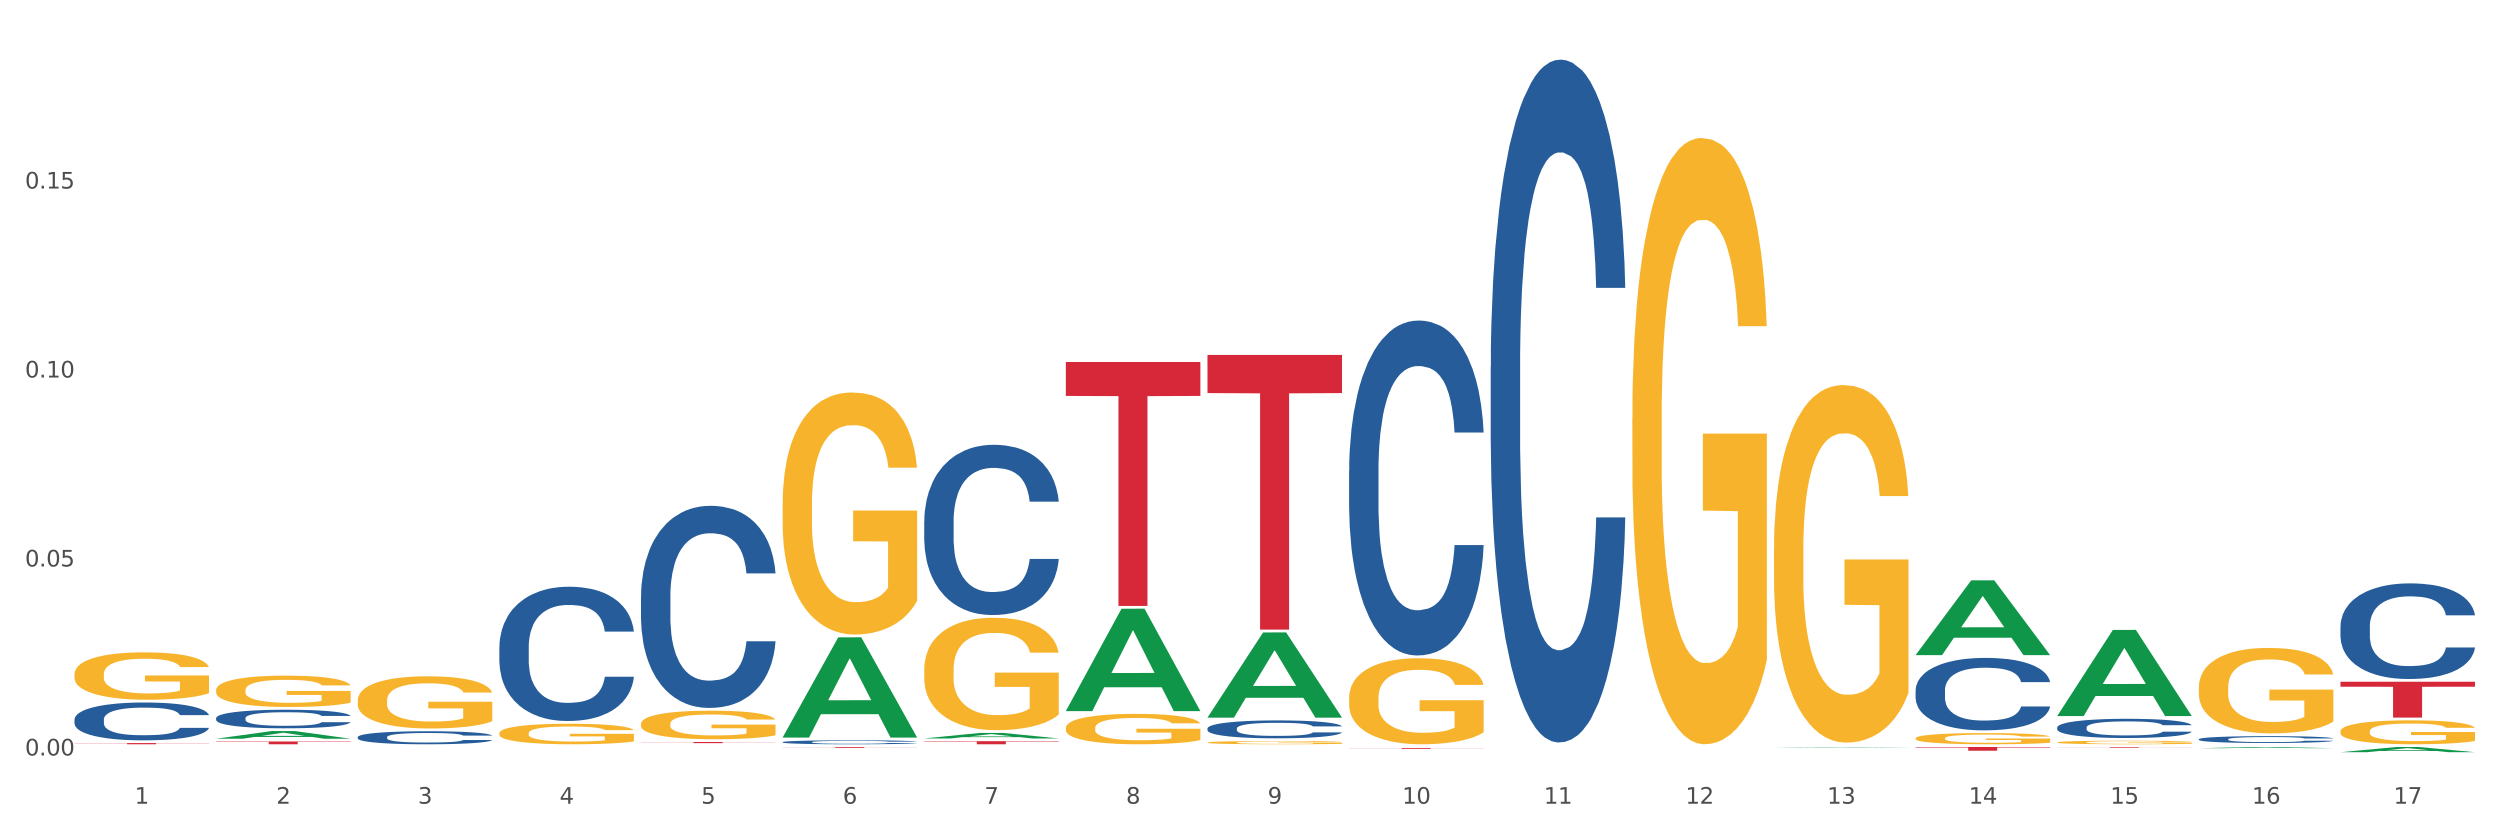
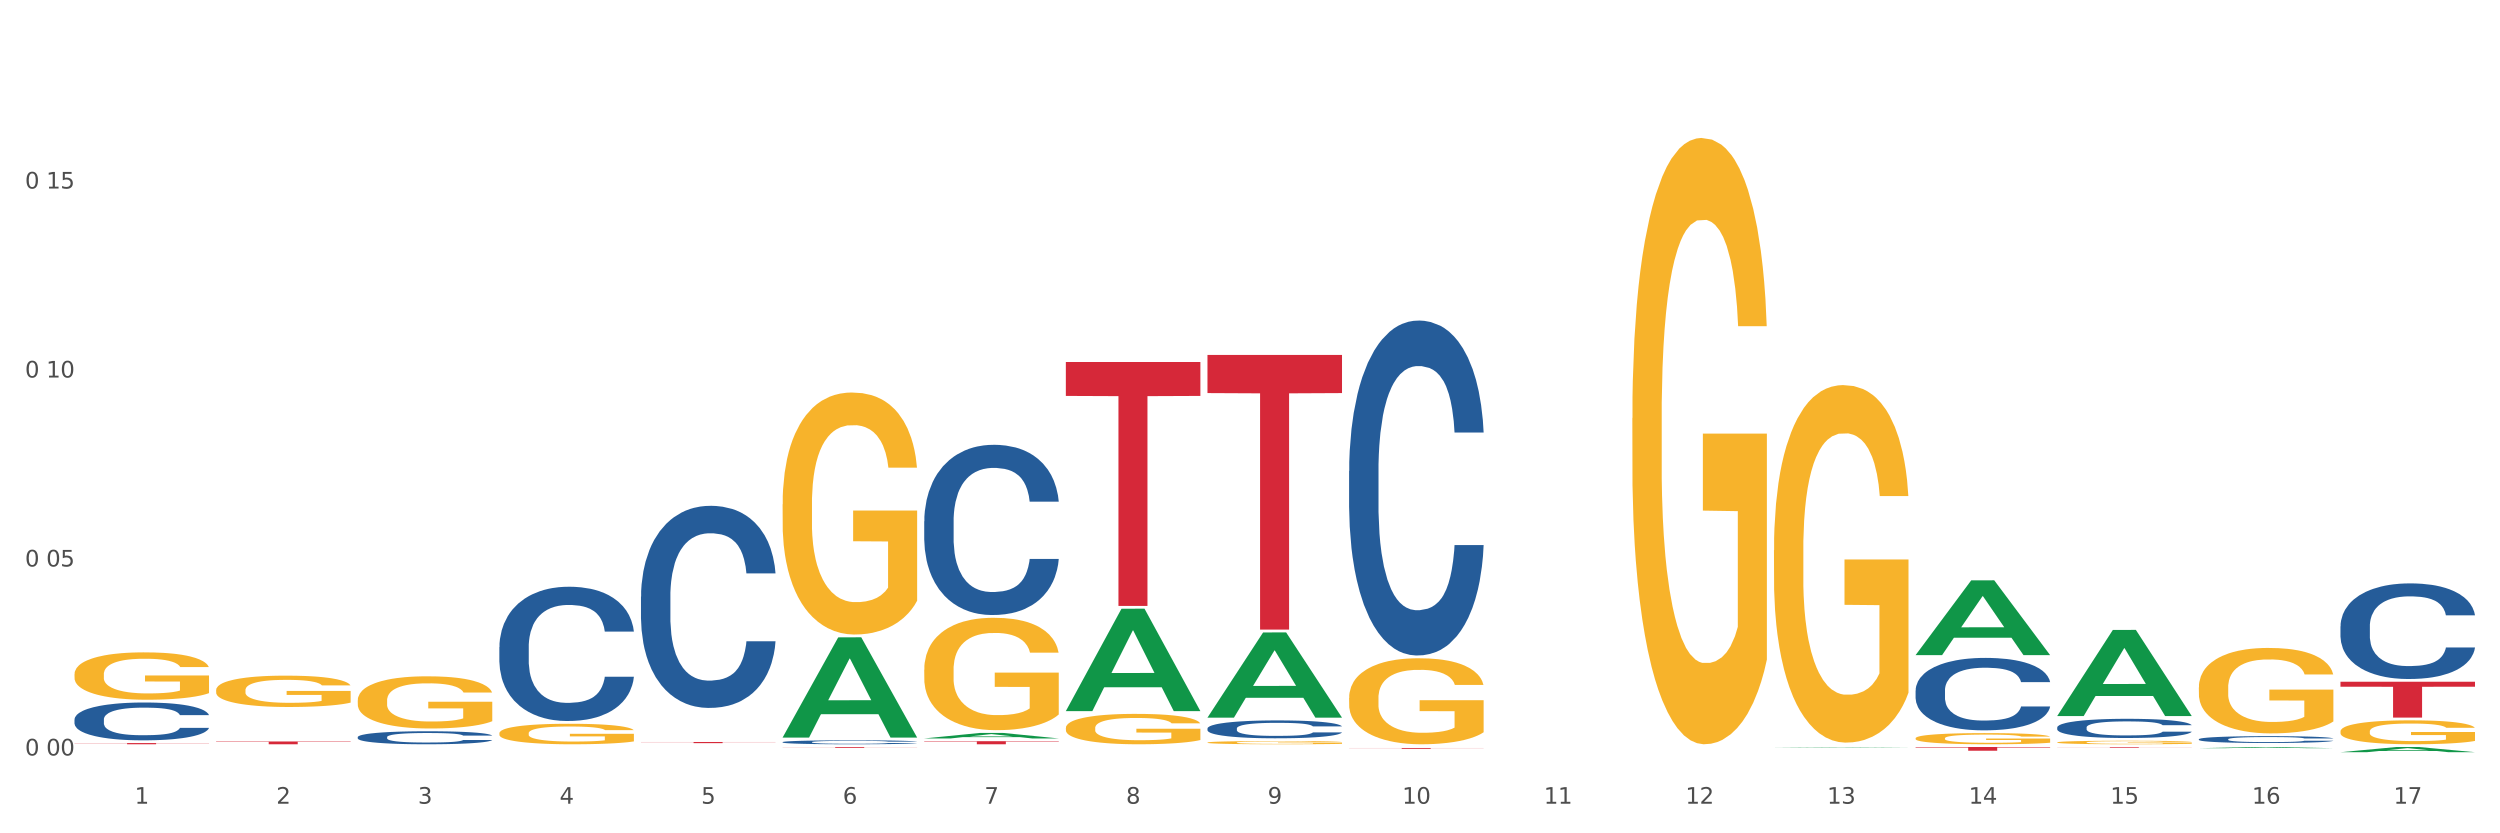
<svg xmlns="http://www.w3.org/2000/svg" xmlns:xlink="http://www.w3.org/1999/xlink" width="1080pt" height="360pt" viewBox="0 0 1080 360" version="1.1">
  <rect x="0" y="0" width="1080" height="360" fill="#333333" stroke="none" />
  <defs>
    <style type="text/css">*{stroke-linejoin: round; stroke-linecap: butt}</style>
  </defs>
  <g id="figure_1">
    <g id="patch_1">
      <path d="M 0 360  L 1080 360  L 1080 0  L 0 0  z " style="fill: #ffffff; stroke: #ffffff; stroke-linejoin: miter" />
    </g>
    <g id="axes_1">
      <g id="matplotlib.axis_1">
        <g id="xtick_1">
          <g id="text_1">
            <g style="fill: #4d4d4d" transform="translate(58.182 347.204) scale(0.096 -0.096)">
              <defs>
                <path id="DejaVuSans-31" d="M 794 531  L 1825 531  L 1825 4091  L 703 3866  L 703 4441  L 1819 4666  L 2450 4666  L 2450 531  L 3481 531  L 3481 0  L 794 0  L 794 531  z " transform="scale(0.016)" />
              </defs>
              <use xlink:href="#DejaVuSans-31" />
            </g>
          </g>
        </g>
        <g id="xtick_2">
          <g id="text_2">
            <g style="fill: #4d4d4d" transform="translate(119.364 347.204) scale(0.096 -0.096)">
              <defs>
                <path id="DejaVuSans-32" d="M 1228 531  L 3431 531  L 3431 0  L 469 0  L 469 531  Q 828 903 1448 1529  Q 2069 2156 2228 2338  Q 2531 2678 2651 2914  Q 2772 3150 2772 3378  Q 2772 3750 2511 3984  Q 2250 4219 1831 4219  Q 1534 4219 1204 4116  Q 875 4013 500 3803  L 500 4441  Q 881 4594 1212 4672  Q 1544 4750 1819 4750  Q 2544 4750 2975 4387  Q 3406 4025 3406 3419  Q 3406 3131 3298 2873  Q 3191 2616 2906 2266  Q 2828 2175 2409 1742  Q 1991 1309 1228 531  z " transform="scale(0.016)" />
              </defs>
              <use xlink:href="#DejaVuSans-32" />
            </g>
          </g>
        </g>
        <g id="xtick_3">
          <g id="text_3">
            <g style="fill: #4d4d4d" transform="translate(180.545 347.204) scale(0.096 -0.096)">
              <defs>
                <path id="DejaVuSans-33" d="M 2597 2516  Q 3050 2419 3304 2112  Q 3559 1806 3559 1356  Q 3559 666 3084 287  Q 2609 -91 1734 -91  Q 1441 -91 1130 -33  Q 819 25 488 141  L 488 750  Q 750 597 1062 519  Q 1375 441 1716 441  Q 2309 441 2620 675  Q 2931 909 2931 1356  Q 2931 1769 2642 2001  Q 2353 2234 1838 2234  L 1294 2234  L 1294 2753  L 1863 2753  Q 2328 2753 2575 2939  Q 2822 3125 2822 3475  Q 2822 3834 2567 4026  Q 2313 4219 1838 4219  Q 1578 4219 1281 4162  Q 984 4106 628 3988  L 628 4550  Q 988 4650 1302 4700  Q 1616 4750 1894 4750  Q 2613 4750 3031 4423  Q 3450 4097 3450 3541  Q 3450 3153 3228 2886  Q 3006 2619 2597 2516  z " transform="scale(0.016)" />
              </defs>
              <use xlink:href="#DejaVuSans-33" />
            </g>
          </g>
        </g>
        <g id="xtick_4">
          <g id="text_4">
            <g style="fill: #4d4d4d" transform="translate(241.726 347.204) scale(0.096 -0.096)">
              <defs>
                <path id="DejaVuSans-34" d="M 2419 4116  L 825 1625  L 2419 1625  L 2419 4116  z M 2253 4666  L 3047 4666  L 3047 1625  L 3713 1625  L 3713 1100  L 3047 1100  L 3047 0  L 2419 0  L 2419 1100  L 313 1100  L 313 1709  L 2253 4666  z " transform="scale(0.016)" />
              </defs>
              <use xlink:href="#DejaVuSans-34" />
            </g>
          </g>
        </g>
        <g id="xtick_5">
          <g id="text_5">
            <g style="fill: #4d4d4d" transform="translate(302.908 347.204) scale(0.096 -0.096)">
              <defs>
                <path id="DejaVuSans-35" d="M 691 4666  L 3169 4666  L 3169 4134  L 1269 4134  L 1269 2991  Q 1406 3038 1543 3061  Q 1681 3084 1819 3084  Q 2600 3084 3056 2656  Q 3513 2228 3513 1497  Q 3513 744 3044 326  Q 2575 -91 1722 -91  Q 1428 -91 1123 -41  Q 819 9 494 109  L 494 744  Q 775 591 1075 516  Q 1375 441 1709 441  Q 2250 441 2565 725  Q 2881 1009 2881 1497  Q 2881 1984 2565 2268  Q 2250 2553 1709 2553  Q 1456 2553 1204 2497  Q 953 2441 691 2322  L 691 4666  z " transform="scale(0.016)" />
              </defs>
              <use xlink:href="#DejaVuSans-35" />
            </g>
          </g>
        </g>
        <g id="xtick_6">
          <g id="text_6">
            <g style="fill: #4d4d4d" transform="translate(364.089 347.204) scale(0.096 -0.096)">
              <defs>
                <path id="DejaVuSans-36" d="M 2113 2584  Q 1688 2584 1439 2293  Q 1191 2003 1191 1497  Q 1191 994 1439 701  Q 1688 409 2113 409  Q 2538 409 2786 701  Q 3034 994 3034 1497  Q 3034 2003 2786 2293  Q 2538 2584 2113 2584  z M 3366 4563  L 3366 3988  Q 3128 4100 2886 4159  Q 2644 4219 2406 4219  Q 1781 4219 1451 3797  Q 1122 3375 1075 2522  Q 1259 2794 1537 2939  Q 1816 3084 2150 3084  Q 2853 3084 3261 2657  Q 3669 2231 3669 1497  Q 3669 778 3244 343  Q 2819 -91 2113 -91  Q 1303 -91 875 529  Q 447 1150 447 2328  Q 447 3434 972 4092  Q 1497 4750 2381 4750  Q 2619 4750 2861 4703  Q 3103 4656 3366 4563  z " transform="scale(0.016)" />
              </defs>
              <use xlink:href="#DejaVuSans-36" />
            </g>
          </g>
        </g>
        <g id="xtick_7">
          <g id="text_7">
            <g style="fill: #4d4d4d" transform="translate(425.271 347.204) scale(0.096 -0.096)">
              <defs>
                <path id="DejaVuSans-37" d="M 525 4666  L 3525 4666  L 3525 4397  L 1831 0  L 1172 0  L 2766 4134  L 525 4134  L 525 4666  z " transform="scale(0.016)" />
              </defs>
              <use xlink:href="#DejaVuSans-37" />
            </g>
          </g>
        </g>
        <g id="xtick_8">
          <g id="text_8">
            <g style="fill: #4d4d4d" transform="translate(486.452 347.204) scale(0.096 -0.096)">
              <defs>
                <path id="DejaVuSans-38" d="M 2034 2216  Q 1584 2216 1326 1975  Q 1069 1734 1069 1313  Q 1069 891 1326 650  Q 1584 409 2034 409  Q 2484 409 2743 651  Q 3003 894 3003 1313  Q 3003 1734 2745 1975  Q 2488 2216 2034 2216  z M 1403 2484  Q 997 2584 770 2862  Q 544 3141 544 3541  Q 544 4100 942 4425  Q 1341 4750 2034 4750  Q 2731 4750 3128 4425  Q 3525 4100 3525 3541  Q 3525 3141 3298 2862  Q 3072 2584 2669 2484  Q 3125 2378 3379 2068  Q 3634 1759 3634 1313  Q 3634 634 3220 271  Q 2806 -91 2034 -91  Q 1263 -91 848 271  Q 434 634 434 1313  Q 434 1759 690 2068  Q 947 2378 1403 2484  z M 1172 3481  Q 1172 3119 1398 2916  Q 1625 2713 2034 2713  Q 2441 2713 2670 2916  Q 2900 3119 2900 3481  Q 2900 3844 2670 4047  Q 2441 4250 2034 4250  Q 1625 4250 1398 4047  Q 1172 3844 1172 3481  z " transform="scale(0.016)" />
              </defs>
              <use xlink:href="#DejaVuSans-38" />
            </g>
          </g>
        </g>
        <g id="xtick_9">
          <g id="text_9">
            <g style="fill: #4d4d4d" transform="translate(547.634 347.204) scale(0.096 -0.096)">
              <defs>
                <path id="DejaVuSans-39" d="M 703 97  L 703 672  Q 941 559 1184 500  Q 1428 441 1663 441  Q 2288 441 2617 861  Q 2947 1281 2994 2138  Q 2813 1869 2534 1725  Q 2256 1581 1919 1581  Q 1219 1581 811 2004  Q 403 2428 403 3163  Q 403 3881 828 4315  Q 1253 4750 1959 4750  Q 2769 4750 3195 4129  Q 3622 3509 3622 2328  Q 3622 1225 3098 567  Q 2575 -91 1691 -91  Q 1453 -91 1209 -44  Q 966 3 703 97  z M 1959 2075  Q 2384 2075 2632 2365  Q 2881 2656 2881 3163  Q 2881 3666 2632 3958  Q 2384 4250 1959 4250  Q 1534 4250 1286 3958  Q 1038 3666 1038 3163  Q 1038 2656 1286 2365  Q 1534 2075 1959 2075  z " transform="scale(0.016)" />
              </defs>
              <use xlink:href="#DejaVuSans-39" />
            </g>
          </g>
        </g>
        <g id="xtick_10">
          <g id="text_10">
            <g style="fill: #4d4d4d" transform="translate(605.761 347.204) scale(0.096 -0.096)">
              <defs>
                <path id="DejaVuSans-30" d="M 2034 4250  Q 1547 4250 1301 3770  Q 1056 3291 1056 2328  Q 1056 1369 1301 889  Q 1547 409 2034 409  Q 2525 409 2770 889  Q 3016 1369 3016 2328  Q 3016 3291 2770 3770  Q 2525 4250 2034 4250  z M 2034 4750  Q 2819 4750 3233 4129  Q 3647 3509 3647 2328  Q 3647 1150 3233 529  Q 2819 -91 2034 -91  Q 1250 -91 836 529  Q 422 1150 422 2328  Q 422 3509 836 4129  Q 1250 4750 2034 4750  z " transform="scale(0.016)" />
              </defs>
              <use xlink:href="#DejaVuSans-31" />
              <use xlink:href="#DejaVuSans-30" transform="translate(63.623 0)" />
            </g>
          </g>
        </g>
        <g id="xtick_11">
          <g id="text_11">
            <g style="fill: #4d4d4d" transform="translate(666.942 347.204) scale(0.096 -0.096)">
              <use xlink:href="#DejaVuSans-31" />
              <use xlink:href="#DejaVuSans-31" transform="translate(63.623 0)" />
            </g>
          </g>
        </g>
        <g id="xtick_12">
          <g id="text_12">
            <g style="fill: #4d4d4d" transform="translate(728.124 347.204) scale(0.096 -0.096)">
              <use xlink:href="#DejaVuSans-31" />
              <use xlink:href="#DejaVuSans-32" transform="translate(63.623 0)" />
            </g>
          </g>
        </g>
        <g id="xtick_13">
          <g id="text_13">
            <g style="fill: #4d4d4d" transform="translate(789.305 347.204) scale(0.096 -0.096)">
              <use xlink:href="#DejaVuSans-31" />
              <use xlink:href="#DejaVuSans-33" transform="translate(63.623 0)" />
            </g>
          </g>
        </g>
        <g id="xtick_14">
          <g id="text_14">
            <g style="fill: #4d4d4d" transform="translate(850.487 347.204) scale(0.096 -0.096)">
              <use xlink:href="#DejaVuSans-31" />
              <use xlink:href="#DejaVuSans-34" transform="translate(63.623 0)" />
            </g>
          </g>
        </g>
        <g id="xtick_15">
          <g id="text_15">
            <g style="fill: #4d4d4d" transform="translate(911.668 347.204) scale(0.096 -0.096)">
              <use xlink:href="#DejaVuSans-31" />
              <use xlink:href="#DejaVuSans-35" transform="translate(63.623 0)" />
            </g>
          </g>
        </g>
        <g id="xtick_16">
          <g id="text_16">
            <g style="fill: #4d4d4d" transform="translate(972.849 347.204) scale(0.096 -0.096)">
              <use xlink:href="#DejaVuSans-31" />
              <use xlink:href="#DejaVuSans-36" transform="translate(63.623 0)" />
            </g>
          </g>
        </g>
        <g id="xtick_17">
          <g id="text_17">
            <g style="fill: #4d4d4d" transform="translate(1034.031 347.204) scale(0.096 -0.096)">
              <use xlink:href="#DejaVuSans-31" />
              <use xlink:href="#DejaVuSans-37" transform="translate(63.623 0)" />
            </g>
          </g>
        </g>
        <g id="xtick_18" />
        <g id="xtick_19" />
        <g id="xtick_20" />
        <g id="xtick_21" />
        <g id="xtick_22" />
        <g id="xtick_23" />
        <g id="xtick_24" />
        <g id="xtick_25" />
        <g id="xtick_26" />
        <g id="xtick_27" />
        <g id="xtick_28" />
        <g id="xtick_29" />
        <g id="xtick_30" />
        <g id="xtick_31" />
        <g id="xtick_32" />
        <g id="xtick_33" />
      </g>
      <g id="matplotlib.axis_2">
        <g id="ytick_1">
          <g id="text_18">
            <g style="fill: #4d4d4d" transform="translate(10.8 326.363) scale(0.096 -0.096)">
              <defs>
-                 <path id="DejaVuSans-2e" d="M 684 794  L 1344 794  L 1344 0  L 684 0  L 684 794  z " transform="scale(0.016)" />
-               </defs>
+                 </defs>
              <use xlink:href="#DejaVuSans-30" />
              <use xlink:href="#DejaVuSans-2e" transform="translate(63.623 0)" />
              <use xlink:href="#DejaVuSans-30" transform="translate(95.41 0)" />
              <use xlink:href="#DejaVuSans-30" transform="translate(159.033 0)" />
            </g>
          </g>
        </g>
        <g id="ytick_2">
          <g id="text_19">
            <g style="fill: #4d4d4d" transform="translate(10.8 244.726) scale(0.096 -0.096)">
              <use xlink:href="#DejaVuSans-30" />
              <use xlink:href="#DejaVuSans-2e" transform="translate(63.623 0)" />
              <use xlink:href="#DejaVuSans-30" transform="translate(95.41 0)" />
              <use xlink:href="#DejaVuSans-35" transform="translate(159.033 0)" />
            </g>
          </g>
        </g>
        <g id="ytick_3">
          <g id="text_20">
            <g style="fill: #4d4d4d" transform="translate(10.8 163.09) scale(0.096 -0.096)">
              <use xlink:href="#DejaVuSans-30" />
              <use xlink:href="#DejaVuSans-2e" transform="translate(63.623 0)" />
              <use xlink:href="#DejaVuSans-31" transform="translate(95.41 0)" />
              <use xlink:href="#DejaVuSans-30" transform="translate(159.033 0)" />
            </g>
          </g>
        </g>
        <g id="ytick_4">
          <g id="text_21">
            <g style="fill: #4d4d4d" transform="translate(10.8 81.453) scale(0.096 -0.096)">
              <use xlink:href="#DejaVuSans-30" />
              <use xlink:href="#DejaVuSans-2e" transform="translate(63.623 0)" />
              <use xlink:href="#DejaVuSans-31" transform="translate(95.41 0)" />
              <use xlink:href="#DejaVuSans-35" transform="translate(159.033 0)" />
            </g>
          </g>
        </g>
        <g id="ytick_5" />
        <g id="ytick_6" />
        <g id="ytick_7" />
        <g id="ytick_8" />
      </g>
      <g id="PolyCollection_1">
-         <path d="M 93.356 319.124  L 93.416 319.121  L 117.384 315.819  L 127.331 315.816  L 151.479 319.13  L 139.974 319.13  L 134.761 318.358  L 110.014 318.358  L 109.834 318.371  L 104.801 319.13  L 93.356 319.13  L 93.356 319.124  L 113.13 317.898  L 131.645 317.895  L 122.478 316.523  L 122.358 316.516  L 122.238 316.526  L 113.07 317.895  L 113.13 317.898  L 93.356 319.124  z " clip-path="url(#p45f562c51a)" style="fill: #109648" />
        <path d="M 338.082 318.549  L 338.142 318.509  L 362.11 275.345  L 372.057 275.304  L 396.204 318.631  L 384.7 318.631  L 379.487 308.542  L 354.74 308.542  L 354.56 308.704  L 349.527 318.631  L 338.082 318.631  L 338.082 318.549  L 357.856 302.521  L 376.371 302.48  L 367.203 284.539  L 367.083 284.458  L 366.963 284.58  L 357.796 302.48  L 357.856 302.521  L 338.082 318.549  z " clip-path="url(#p45f562c51a)" style="fill: #109648" />
        <path d="M 399.263 319.002  L 399.323 319  L 423.291 316.626  L 433.238 316.623  L 457.386 319.007  L 445.881 319.007  L 440.668 318.452  L 415.921 318.452  L 415.741 318.461  L 410.708 319.007  L 399.263 319.007  L 399.263 319.002  L 419.037 318.121  L 437.552 318.118  L 428.385 317.131  L 428.265 317.127  L 428.145 317.134  L 418.977 318.118  L 419.037 318.121  L 399.263 319.002  z " clip-path="url(#p45f562c51a)" style="fill: #109648" />
        <path d="M 460.445 307.126  L 460.505 307.084  L 484.473 262.983  L 494.42 262.941  L 518.567 307.209  L 507.063 307.209  L 501.85 296.901  L 477.103 296.901  L 476.923 297.067  L 471.89 307.209  L 460.445 307.209  L 460.445 307.126  L 480.218 290.749  L 498.734 290.707  L 489.566 272.377  L 489.446 272.294  L 489.326 272.418  L 480.159 290.707  L 480.218 290.749  L 460.445 307.126  z " clip-path="url(#p45f562c51a)" style="fill: #109648" />
        <path d="M 766.352 322.924  L 766.412 322.923  L 790.38 322.716  L 800.327 322.716  L 824.474 322.924  L 812.97 322.924  L 807.757 322.875  L 783.01 322.875  L 782.83 322.876  L 777.797 322.924  L 766.352 322.924  L 766.352 322.924  L 786.126 322.847  L 804.641 322.846  L 795.473 322.76  L 795.353 322.76  L 795.233 322.76  L 786.066 322.846  L 786.126 322.847  L 766.352 322.924  z " clip-path="url(#p45f562c51a)" style="fill: #109648" />
        <path d="M 521.626 309.958  L 521.686 309.924  L 545.654 273.224  L 555.601 273.189  L 579.749 310.027  L 568.244 310.027  L 563.031 301.449  L 538.284 301.449  L 538.104 301.587  L 533.071 310.027  L 521.626 310.027  L 521.626 309.958  L 541.4 296.33  L 559.915 296.295  L 550.747 281.041  L 550.628 280.972  L 550.508 281.076  L 541.34 296.295  L 541.4 296.33  L 521.626 309.958  z " clip-path="url(#p45f562c51a)" style="fill: #109648" />
        <path d="M 888.715 309.266  L 888.775 309.231  L 912.743 272.145  L 922.689 272.11  L 946.837 309.336  L 935.333 309.336  L 930.12 300.667  L 905.373 300.667  L 905.193 300.807  L 900.16 309.336  L 888.715 309.336  L 888.715 309.266  L 908.488 295.494  L 927.004 295.459  L 917.836 280.045  L 917.716 279.975  L 917.596 280.08  L 908.428 295.459  L 908.488 295.494  L 888.715 309.266  z " clip-path="url(#p45f562c51a)" style="fill: #109648" />
        <path d="M 827.533 282.962  L 827.593 282.932  L 851.561 250.717  L 861.508 250.687  L 885.656 283.023  L 874.151 283.023  L 868.938 275.493  L 844.191 275.493  L 844.011 275.614  L 838.978 283.023  L 827.533 283.023  L 827.533 282.962  L 847.307 270.999  L 865.822 270.969  L 856.654 257.579  L 856.535 257.518  L 856.415 257.609  L 847.247 270.969  L 847.307 270.999  L 827.533 282.962  z " clip-path="url(#p45f562c51a)" style="fill: #109648" />
        <path d="M 949.896 323.218  L 949.956 323.218  L 973.924 322.716  L 983.871 322.716  L 1008.019 323.219  L 996.514 323.219  L 991.301 323.102  L 966.554 323.102  L 966.374 323.104  L 961.341 323.219  L 949.896 323.219  L 949.896 323.218  L 969.67 323.032  L 988.185 323.031  L 979.017 322.823  L 978.897 322.822  L 978.778 322.823  L 969.61 323.031  L 969.67 323.032  L 949.896 323.218  z " clip-path="url(#p45f562c51a)" style="fill: #109648" />
        <path d="M 1011.078 324.945  L 1011.138 324.943  L 1035.106 322.718  L 1045.052 322.716  L 1069.2 324.95  L 1057.695 324.95  L 1052.482 324.429  L 1027.735 324.429  L 1027.556 324.438  L 1022.522 324.95  L 1011.078 324.95  L 1011.078 324.945  L 1030.851 324.119  L 1049.366 324.117  L 1040.199 323.192  L 1040.079 323.188  L 1039.959 323.194  L 1030.791 324.117  L 1030.851 324.119  L 1011.078 324.945  z " clip-path="url(#p45f562c51a)" style="fill: #109648" />
        <path d="M 1011.078 315.964  L 1011.146 315.954  L 1011.146 315.614  L 1011.284 315.321  L 1011.97 314.613  L 1012.999 314.027  L 1013.754 313.715  L 1014.509 313.46  L 1015.401 313.205  L 1016.499 312.941  L 1018.489 312.554  L 1019.724 312.355  L 1021.234 312.147  L 1023.978 311.845  L 1025.969 311.675  L 1028.027 311.533  L 1031.39 311.363  L 1033.585 311.288  L 1035.919 311.231  L 1038.732 311.193  L 1040.859 311.184  L 1045.526 311.212  L 1049.506 311.297  L 1051.427 311.363  L 1053.897 311.477  L 1055.201 311.552  L 1057.328 311.703  L 1059.524 311.902  L 1061.034 312.072  L 1063.299 312.393  L 1065.014 312.714  L 1066.592 313.111  L 1067.416 313.385  L 1068.033 313.64  L 1068.582 313.933  L 1069.131 314.396  L 1056.78 314.396  L 1056.299 314.065  L 1055.544 313.753  L 1054.446 313.451  L 1053.486 313.262  L 1051.839 313.026  L 1050.329 312.875  L 1048.751 312.761  L 1046.829 312.667  L 1045.32 312.62  L 1043.192 312.582  L 1039.007 312.591  L 1036.193 312.667  L 1034.272 312.761  L 1033.037 312.846  L 1031.939 312.941  L 1030.703 313.073  L 1029.262 313.271  L 1028.233 313.451  L 1027.204 313.678  L 1026.38 313.904  L 1025.625 314.169  L 1025.008 314.452  L 1024.527 314.745  L 1024.116 315.104  L 1023.773 315.699  L 1023.773 316.993  L 1023.91 317.286  L 1024.253 317.674  L 1024.665 317.966  L 1025.351 318.316  L 1025.969 318.552  L 1027.135 318.892  L 1028.439 319.176  L 1029.468 319.355  L 1030.498 319.506  L 1032.282 319.714  L 1034.272 319.884  L 1035.987 319.988  L 1038.32 320.083  L 1039.899 320.12  L 1041.271 320.139  L 1044.634 320.139  L 1047.035 320.111  L 1049.712 320.045  L 1051.77 319.96  L 1053.486 319.856  L 1055.407 319.686  L 1056.642 319.525  L 1056.642 317.551  L 1041.546 317.541  L 1041.546 316.228  L 1069.2 316.228  L 1069.2 320.083  L 1068.033 320.281  L 1066.73 320.46  L 1065.357 320.621  L 1063.299 320.819  L 1060.828 321.008  L 1058.632 321.141  L 1056.299 321.254  L 1053.554 321.358  L 1049.986 321.452  L 1047.79 321.49  L 1045.045 321.518  L 1041.82 321.528  L 1039.007 321.509  L 1036.262 321.462  L 1033.38 321.377  L 1030.566 321.254  L 1028.439 321.131  L 1026.312 320.98  L 1024.047 320.782  L 1022.263 320.593  L 1020.891 320.423  L 1019.381 320.205  L 1017.734 319.922  L 1016.499 319.667  L 1015.401 319.402  L 1014.234 319.062  L 1013.411 318.769  L 1012.587 318.401  L 1012.107 318.127  L 1011.558 317.702  L 1011.146 317.107  L 1011.078 315.964  z " clip-path="url(#p45f562c51a)" style="fill: #f7b32b" />
        <path d="M 949.896 296.967  L 949.965 296.933  L 949.965 295.719  L 950.102 294.674  L 950.788 292.145  L 951.818 290.055  L 952.572 288.942  L 953.327 288.032  L 954.219 287.122  L 955.317 286.178  L 957.307 284.795  L 958.543 284.087  L 960.052 283.346  L 962.797 282.267  L 964.787 281.66  L 966.846 281.154  L 970.208 280.547  L 972.404 280.278  L 974.737 280.075  L 977.551 279.94  L 979.678 279.907  L 984.344 280.008  L 988.324 280.311  L 990.246 280.547  L 992.716 280.952  L 994.02 281.222  L 996.147 281.761  L 998.343 282.469  L 999.853 283.076  L 1002.117 284.222  L 1003.833 285.369  L 1005.411 286.785  L 1006.234 287.762  L 1006.852 288.673  L 1007.401 289.718  L 1007.95 291.37  L 995.598 291.37  L 995.118 290.19  L 994.363 289.077  L 993.265 287.998  L 992.304 287.324  L 990.657 286.481  L 989.148 285.942  L 987.569 285.537  L 985.648 285.2  L 984.138 285.031  L 982.011 284.897  L 977.825 284.93  L 975.012 285.2  L 973.09 285.537  L 971.855 285.841  L 970.757 286.178  L 969.522 286.65  L 968.081 287.358  L 967.052 287.998  L 966.022 288.808  L 965.199 289.617  L 964.444 290.561  L 963.826 291.572  L 963.346 292.617  L 962.934 293.898  L 962.591 296.023  L 962.591 300.642  L 962.728 301.687  L 963.072 303.069  L 963.483 304.114  L 964.169 305.362  L 964.787 306.205  L 965.954 307.418  L 967.257 308.43  L 968.287 309.07  L 969.316 309.61  L 971.1 310.351  L 973.09 310.958  L 974.806 311.329  L 977.139 311.666  L 978.717 311.801  L 980.09 311.869  L 983.452 311.869  L 985.854 311.768  L 988.53 311.531  L 990.589 311.228  L 992.304 310.857  L 994.226 310.25  L 995.461 309.677  L 995.461 302.631  L 980.364 302.597  L 980.364 297.911  L 1008.019 297.911  L 1008.019 311.666  L 1006.852 312.374  L 1005.548 313.015  L 1004.176 313.588  L 1002.117 314.296  L 999.647 314.97  L 997.451 315.442  L 995.118 315.847  L 992.373 316.218  L 988.805 316.555  L 986.609 316.69  L 983.864 316.791  L 980.639 316.825  L 977.825 316.757  L 975.08 316.589  L 972.198 316.285  L 969.385 315.847  L 967.257 315.409  L 965.13 314.869  L 962.866 314.161  L 961.082 313.487  L 959.709 312.88  L 958.199 312.105  L 956.553 311.093  L 955.317 310.183  L 954.219 309.239  L 953.053 308.025  L 952.229 306.98  L 951.406 305.665  L 950.926 304.687  L 950.377 303.17  L 949.965 301.046  L 949.896 296.967  z " clip-path="url(#p45f562c51a)" style="fill: #f7b32b" />
        <path d="M 215.719 316.761  L 215.788 316.753  L 215.788 316.461  L 215.925 316.211  L 216.611 315.604  L 217.641 315.102  L 218.395 314.835  L 219.15 314.616  L 220.042 314.398  L 221.14 314.171  L 223.13 313.839  L 224.366 313.669  L 225.875 313.491  L 228.62 313.232  L 230.61 313.087  L 232.669 312.965  L 236.031 312.819  L 238.227 312.755  L 240.56 312.706  L 243.374 312.674  L 245.501 312.666  L 250.167 312.69  L 254.147 312.763  L 256.069 312.819  L 258.539 312.917  L 259.843 312.981  L 261.97 313.111  L 264.166 313.281  L 265.676 313.426  L 267.94 313.702  L 269.656 313.977  L 271.234 314.317  L 272.057 314.551  L 272.675 314.77  L 273.224 315.021  L 273.773 315.417  L 261.421 315.417  L 260.941 315.134  L 260.186 314.867  L 259.088 314.608  L 258.127 314.446  L 256.48 314.244  L 254.971 314.114  L 253.392 314.017  L 251.471 313.936  L 249.961 313.896  L 247.834 313.863  L 243.648 313.872  L 240.835 313.936  L 238.913 314.017  L 237.678 314.09  L 236.58 314.171  L 235.345 314.284  L 233.904 314.454  L 232.875 314.608  L 231.845 314.802  L 231.022 314.997  L 230.267 315.223  L 229.649 315.466  L 229.169 315.717  L 228.757 316.024  L 228.414 316.534  L 228.414 317.643  L 228.551 317.894  L 228.895 318.226  L 229.306 318.477  L 229.993 318.776  L 230.61 318.978  L 231.777 319.27  L 233.08 319.513  L 234.11 319.666  L 235.139 319.796  L 236.923 319.974  L 238.913 320.12  L 240.629 320.209  L 242.962 320.29  L 244.54 320.322  L 245.913 320.338  L 249.275 320.338  L 251.677 320.314  L 254.353 320.257  L 256.412 320.184  L 258.127 320.095  L 260.049 319.95  L 261.284 319.812  L 261.284 318.121  L 246.187 318.112  L 246.187 316.988  L 273.842 316.988  L 273.842 320.29  L 272.675 320.46  L 271.371 320.613  L 269.999 320.751  L 267.94 320.921  L 265.47 321.083  L 263.274 321.196  L 260.941 321.293  L 258.196 321.382  L 254.628 321.463  L 252.432 321.496  L 249.687 321.52  L 246.462 321.528  L 243.648 321.512  L 240.903 321.471  L 238.021 321.398  L 235.208 321.293  L 233.08 321.188  L 230.953 321.058  L 228.689 320.889  L 226.905 320.727  L 225.532 320.581  L 224.022 320.395  L 222.376 320.152  L 221.14 319.933  L 220.042 319.707  L 218.876 319.416  L 218.052 319.165  L 217.229 318.849  L 216.749 318.614  L 216.2 318.25  L 215.788 317.74  L 215.719 316.761  z " clip-path="url(#p45f562c51a)" style="fill: #f7b32b" />
        <path d="M 154.538 302.583  L 154.606 302.563  L 154.606 301.821  L 154.744 301.183  L 155.43 299.639  L 156.459 298.362  L 157.214 297.682  L 157.969 297.126  L 158.861 296.57  L 159.959 295.994  L 161.949 295.15  L 163.184 294.717  L 164.694 294.264  L 167.439 293.605  L 169.429 293.235  L 171.487 292.926  L 174.85 292.555  L 177.046 292.39  L 179.379 292.267  L 182.192 292.185  L 184.32 292.164  L 188.986 292.226  L 192.966 292.411  L 194.887 292.555  L 197.358 292.802  L 198.661 292.967  L 200.789 293.296  L 202.985 293.729  L 204.494 294.099  L 206.759 294.8  L 208.474 295.5  L 210.053 296.365  L 210.876 296.962  L 211.494 297.518  L 212.043 298.156  L 212.592 299.165  L 200.24 299.165  L 199.759 298.444  L 199.005 297.765  L 197.907 297.106  L 196.946 296.694  L 195.299 296.179  L 193.789 295.85  L 192.211 295.603  L 190.29 295.397  L 188.78 295.294  L 186.653 295.211  L 182.467 295.232  L 179.653 295.397  L 177.732 295.603  L 176.497 295.788  L 175.399 295.994  L 174.164 296.282  L 172.723 296.715  L 171.693 297.106  L 170.664 297.6  L 169.84 298.094  L 169.086 298.671  L 168.468 299.288  L 167.988 299.927  L 167.576 300.709  L 167.233 302.007  L 167.233 304.828  L 167.37 305.466  L 167.713 306.31  L 168.125 306.948  L 168.811 307.71  L 169.429 308.225  L 170.595 308.966  L 171.899 309.584  L 172.928 309.975  L 173.958 310.305  L 175.742 310.758  L 177.732 311.128  L 179.447 311.355  L 181.781 311.561  L 183.359 311.643  L 184.731 311.684  L 188.094 311.684  L 190.495 311.623  L 193.172 311.479  L 195.23 311.293  L 196.946 311.067  L 198.867 310.696  L 200.102 310.346  L 200.102 306.042  L 185.006 306.022  L 185.006 303.16  L 212.66 303.16  L 212.66 311.561  L 211.494 311.993  L 210.19 312.385  L 208.817 312.735  L 206.759 313.167  L 204.288 313.579  L 202.092 313.867  L 199.759 314.114  L 197.014 314.341  L 193.446 314.547  L 191.25 314.629  L 188.505 314.691  L 185.28 314.711  L 182.467 314.67  L 179.722 314.567  L 176.84 314.382  L 174.026 314.114  L 171.899 313.847  L 169.772 313.517  L 167.507 313.085  L 165.723 312.673  L 164.351 312.302  L 162.841 311.829  L 161.194 311.211  L 159.959 310.655  L 158.861 310.078  L 157.694 309.337  L 156.871 308.699  L 156.048 307.896  L 155.567 307.298  L 155.018 306.372  L 154.606 305.075  L 154.538 302.583  z " clip-path="url(#p45f562c51a)" style="fill: #f7b32b" />
        <path d="M 93.356 298.135  L 93.425 298.122  L 93.425 297.677  L 93.562 297.294  L 94.248 296.366  L 95.278 295.599  L 96.033 295.191  L 96.787 294.857  L 97.68 294.523  L 98.778 294.177  L 100.768 293.67  L 102.003 293.41  L 103.512 293.138  L 106.257 292.742  L 108.247 292.52  L 110.306 292.334  L 113.668 292.112  L 115.864 292.013  L 118.197 291.939  L 121.011 291.889  L 123.138 291.877  L 127.804 291.914  L 131.784 292.025  L 133.706 292.112  L 136.176 292.26  L 137.48 292.359  L 139.607 292.557  L 141.803 292.817  L 143.313 293.039  L 145.577 293.46  L 147.293 293.88  L 148.871 294.4  L 149.695 294.758  L 150.312 295.092  L 150.861 295.476  L 151.41 296.082  L 139.058 296.082  L 138.578 295.649  L 137.823 295.241  L 136.725 294.845  L 135.764 294.598  L 134.118 294.288  L 132.608 294.091  L 131.03 293.942  L 129.108 293.818  L 127.599 293.757  L 125.471 293.707  L 121.285 293.72  L 118.472 293.818  L 116.55 293.942  L 115.315 294.053  L 114.217 294.177  L 112.982 294.35  L 111.541 294.61  L 110.512 294.845  L 109.482 295.142  L 108.659 295.439  L 107.904 295.785  L 107.287 296.156  L 106.806 296.539  L 106.394 297.009  L 106.051 297.789  L 106.051 299.483  L 106.189 299.866  L 106.532 300.373  L 106.943 300.757  L 107.63 301.214  L 108.247 301.524  L 109.414 301.969  L 110.718 302.34  L 111.747 302.575  L 112.776 302.773  L 114.56 303.045  L 116.55 303.267  L 118.266 303.403  L 120.599 303.527  L 122.177 303.577  L 123.55 303.601  L 126.912 303.601  L 129.314 303.564  L 131.99 303.478  L 134.049 303.366  L 135.764 303.23  L 137.686 303.008  L 138.921 302.797  L 138.921 300.213  L 123.824 300.2  L 123.824 298.481  L 151.479 298.481  L 151.479 303.527  L 150.312 303.787  L 149.008 304.022  L 147.636 304.232  L 145.577 304.492  L 143.107 304.739  L 140.911 304.912  L 138.578 305.061  L 135.833 305.197  L 132.265 305.32  L 130.069 305.37  L 127.324 305.407  L 124.099 305.419  L 121.285 305.395  L 118.54 305.333  L 115.658 305.222  L 112.845 305.061  L 110.718 304.9  L 108.59 304.702  L 106.326 304.442  L 104.542 304.195  L 103.169 303.972  L 101.66 303.688  L 100.013 303.317  L 98.778 302.983  L 97.68 302.637  L 96.513 302.191  L 95.69 301.808  L 94.866 301.326  L 94.386 300.967  L 93.837 300.41  L 93.425 299.631  L 93.356 298.135  z " clip-path="url(#p45f562c51a)" style="fill: #f7b32b" />
        <path d="M 32.175 291.281  L 32.244 291.262  L 32.244 290.589  L 32.381 290.009  L 33.067 288.607  L 34.096 287.448  L 34.851 286.831  L 35.606 286.326  L 36.498 285.821  L 37.596 285.298  L 39.586 284.531  L 40.821 284.138  L 42.331 283.727  L 45.076 283.129  L 47.066 282.792  L 49.124 282.512  L 52.487 282.175  L 54.683 282.026  L 57.016 281.913  L 59.829 281.839  L 61.957 281.82  L 66.623 281.876  L 70.603 282.044  L 72.524 282.175  L 74.995 282.4  L 76.299 282.549  L 78.426 282.848  L 80.622 283.241  L 82.131 283.578  L 84.396 284.213  L 86.111 284.849  L 87.69 285.634  L 88.513 286.176  L 89.131 286.681  L 89.68 287.261  L 90.229 288.177  L 77.877 288.177  L 77.397 287.523  L 76.642 286.906  L 75.544 286.307  L 74.583 285.933  L 72.936 285.466  L 71.426 285.167  L 69.848 284.942  L 67.927 284.755  L 66.417 284.662  L 64.29 284.587  L 60.104 284.606  L 57.29 284.755  L 55.369 284.942  L 54.134 285.111  L 53.036 285.298  L 51.801 285.559  L 50.36 285.952  L 49.33 286.307  L 48.301 286.756  L 47.478 287.205  L 46.723 287.728  L 46.105 288.289  L 45.625 288.869  L 45.213 289.579  L 44.87 290.757  L 44.87 293.319  L 45.007 293.898  L 45.35 294.665  L 45.762 295.244  L 46.448 295.936  L 47.066 296.404  L 48.232 297.077  L 49.536 297.638  L 50.566 297.993  L 51.595 298.292  L 53.379 298.703  L 55.369 299.04  L 57.085 299.246  L 59.418 299.433  L 60.996 299.507  L 62.368 299.545  L 65.731 299.545  L 68.133 299.489  L 70.809 299.358  L 72.868 299.189  L 74.583 298.984  L 76.504 298.647  L 77.74 298.329  L 77.74 294.422  L 62.643 294.403  L 62.643 291.804  L 90.297 291.804  L 90.297 299.433  L 89.131 299.825  L 87.827 300.18  L 86.455 300.498  L 84.396 300.891  L 81.926 301.265  L 79.73 301.527  L 77.397 301.751  L 74.652 301.957  L 71.083 302.144  L 68.887 302.218  L 66.143 302.274  L 62.917 302.293  L 60.104 302.256  L 57.359 302.162  L 54.477 301.994  L 51.663 301.751  L 49.536 301.508  L 47.409 301.209  L 45.144 300.816  L 43.36 300.442  L 41.988 300.106  L 40.478 299.676  L 38.831 299.115  L 37.596 298.61  L 36.498 298.086  L 35.332 297.413  L 34.508 296.834  L 33.685 296.104  L 33.204 295.562  L 32.655 294.721  L 32.244 293.543  L 32.175 291.281  z " clip-path="url(#p45f562c51a)" style="fill: #f7b32b" />
-         <path d="M 276.901 312.717  L 276.969 312.705  L 276.969 312.3  L 277.107 311.95  L 277.793 311.105  L 278.822 310.407  L 279.577 310.035  L 280.332 309.731  L 281.224 309.426  L 282.322 309.111  L 284.312 308.649  L 285.547 308.412  L 287.057 308.164  L 289.801 307.804  L 291.792 307.601  L 293.85 307.432  L 297.213 307.229  L 299.408 307.139  L 301.742 307.071  L 304.555 307.026  L 306.682 307.015  L 311.349 307.049  L 315.329 307.15  L 317.25 307.229  L 319.72 307.364  L 321.024 307.455  L 323.152 307.635  L 325.347 307.871  L 326.857 308.074  L 329.122 308.457  L 330.837 308.84  L 332.415 309.314  L 333.239 309.641  L 333.856 309.945  L 334.405 310.294  L 334.954 310.846  L 322.603 310.846  L 322.122 310.452  L 321.367 310.08  L 320.269 309.719  L 319.309 309.494  L 317.662 309.212  L 316.152 309.032  L 314.574 308.897  L 312.652 308.784  L 311.143 308.728  L 309.015 308.683  L 304.83 308.694  L 302.016 308.784  L 300.095 308.897  L 298.86 308.998  L 297.762 309.111  L 296.526 309.269  L 295.085 309.505  L 294.056 309.719  L 293.027 309.99  L 292.203 310.26  L 291.448 310.576  L 290.831 310.914  L 290.35 311.263  L 289.939 311.691  L 289.596 312.401  L 289.596 313.945  L 289.733 314.294  L 290.076 314.756  L 290.488 315.106  L 291.174 315.522  L 291.792 315.804  L 292.958 316.21  L 294.262 316.548  L 295.291 316.762  L 296.321 316.942  L 298.105 317.19  L 300.095 317.393  L 301.81 317.517  L 304.143 317.63  L 305.722 317.675  L 307.094 317.697  L 310.457 317.697  L 312.858 317.663  L 315.535 317.585  L 317.593 317.483  L 319.309 317.359  L 321.23 317.156  L 322.465 316.965  L 322.465 314.61  L 307.369 314.598  L 307.369 313.032  L 335.023 313.032  L 335.023 317.63  L 333.856 317.866  L 332.553 318.08  L 331.18 318.272  L 329.122 318.509  L 326.651 318.734  L 324.455 318.892  L 322.122 319.027  L 319.377 319.151  L 315.809 319.263  L 313.613 319.309  L 310.868 319.342  L 307.643 319.354  L 304.83 319.331  L 302.085 319.275  L 299.203 319.173  L 296.389 319.027  L 294.262 318.88  L 292.135 318.7  L 289.87 318.463  L 288.086 318.238  L 286.714 318.035  L 285.204 317.776  L 283.557 317.438  L 282.322 317.134  L 281.224 316.818  L 280.057 316.413  L 279.234 316.063  L 278.41 315.624  L 277.93 315.297  L 277.381 314.79  L 276.969 314.08  L 276.901 312.717  z " clip-path="url(#p45f562c51a)" style="fill: #f7b32b" />
        <path d="M 338.082 217.876  L 338.151 217.78  L 338.151 214.343  L 338.288 211.383  L 338.974 204.222  L 340.003 198.302  L 340.758 195.151  L 341.513 192.572  L 342.405 189.994  L 343.503 187.321  L 345.493 183.406  L 346.728 181.401  L 348.238 179.3  L 350.983 176.245  L 352.973 174.526  L 355.032 173.094  L 358.394 171.375  L 360.59 170.611  L 362.923 170.038  L 365.737 169.656  L 367.864 169.561  L 372.53 169.847  L 376.51 170.706  L 378.431 171.375  L 380.902 172.521  L 382.206 173.285  L 384.333 174.812  L 386.529 176.817  L 388.038 178.536  L 390.303 181.783  L 392.019 185.029  L 393.597 189.04  L 394.42 191.809  L 395.038 194.387  L 395.587 197.347  L 396.136 202.025  L 383.784 202.025  L 383.304 198.684  L 382.549 195.533  L 381.451 192.477  L 380.49 190.567  L 378.843 188.18  L 377.334 186.652  L 375.755 185.507  L 373.834 184.552  L 372.324 184.074  L 370.197 183.692  L 366.011 183.788  L 363.198 184.552  L 361.276 185.507  L 360.041 186.366  L 358.943 187.321  L 357.708 188.658  L 356.267 190.663  L 355.237 192.477  L 354.208 194.769  L 353.385 197.06  L 352.63 199.734  L 352.012 202.598  L 351.532 205.558  L 351.12 209.187  L 350.777 215.202  L 350.777 228.284  L 350.914 231.244  L 351.257 235.159  L 351.669 238.119  L 352.355 241.652  L 352.973 244.039  L 354.139 247.476  L 355.443 250.341  L 356.473 252.155  L 357.502 253.683  L 359.286 255.783  L 361.276 257.502  L 362.992 258.553  L 365.325 259.507  L 366.903 259.889  L 368.276 260.08  L 371.638 260.08  L 374.04 259.794  L 376.716 259.125  L 378.775 258.266  L 380.49 257.216  L 382.412 255.497  L 383.647 253.874  L 383.647 233.917  L 368.55 233.822  L 368.55 220.55  L 396.204 220.55  L 396.204 259.507  L 395.038 261.513  L 393.734 263.327  L 392.362 264.95  L 390.303 266.955  L 387.833 268.865  L 385.637 270.202  L 383.304 271.348  L 380.559 272.398  L 376.99 273.353  L 374.795 273.735  L 372.05 274.021  L 368.824 274.117  L 366.011 273.926  L 363.266 273.448  L 360.384 272.589  L 357.571 271.348  L 355.443 270.106  L 353.316 268.578  L 351.052 266.573  L 349.267 264.664  L 347.895 262.945  L 346.385 260.749  L 344.738 257.884  L 343.503 255.306  L 342.405 252.632  L 341.239 249.195  L 340.415 246.235  L 339.592 242.511  L 339.111 239.742  L 338.562 235.445  L 338.151 229.43  L 338.082 217.876  z " clip-path="url(#p45f562c51a)" style="fill: #f7b32b" />
        <path d="M 399.263 289.319  L 399.332 289.274  L 399.332 287.678  L 399.469 286.303  L 400.156 282.978  L 401.185 280.229  L 401.94 278.765  L 402.695 277.568  L 403.587 276.371  L 404.685 275.129  L 406.675 273.311  L 407.91 272.38  L 409.419 271.405  L 412.164 269.986  L 414.154 269.188  L 416.213 268.523  L 419.575 267.724  L 421.771 267.37  L 424.104 267.104  L 426.918 266.926  L 429.045 266.882  L 433.711 267.015  L 437.691 267.414  L 439.613 267.724  L 442.083 268.256  L 443.387 268.611  L 445.514 269.321  L 447.71 270.252  L 449.22 271.05  L 451.484 272.558  L 453.2 274.065  L 454.778 275.928  L 455.602 277.213  L 456.219 278.411  L 456.768 279.785  L 457.317 281.958  L 444.965 281.958  L 444.485 280.406  L 443.73 278.943  L 442.632 277.524  L 441.672 276.637  L 440.025 275.528  L 438.515 274.819  L 436.937 274.287  L 435.015 273.843  L 433.506 273.622  L 431.378 273.444  L 427.192 273.489  L 424.379 273.843  L 422.458 274.287  L 421.222 274.686  L 420.124 275.129  L 418.889 275.75  L 417.448 276.681  L 416.419 277.524  L 415.39 278.588  L 414.566 279.652  L 413.811 280.894  L 413.194 282.224  L 412.713 283.599  L 412.302 285.283  L 411.958 288.077  L 411.958 294.152  L 412.096 295.526  L 412.439 297.344  L 412.851 298.719  L 413.537 300.359  L 414.154 301.468  L 415.321 303.064  L 416.625 304.395  L 417.654 305.237  L 418.683 305.946  L 420.468 306.922  L 422.458 307.72  L 424.173 308.208  L 426.506 308.651  L 428.084 308.829  L 429.457 308.917  L 432.819 308.917  L 435.221 308.784  L 437.897 308.474  L 439.956 308.075  L 441.672 307.587  L 443.593 306.789  L 444.828 306.035  L 444.828 296.768  L 429.731 296.723  L 429.731 290.56  L 457.386 290.56  L 457.386 308.651  L 456.219 309.582  L 454.915 310.425  L 453.543 311.179  L 451.484 312.11  L 449.014 312.997  L 446.818 313.617  L 444.485 314.15  L 441.74 314.637  L 438.172 315.081  L 435.976 315.258  L 433.231 315.391  L 430.006 315.435  L 427.192 315.347  L 424.448 315.125  L 421.565 314.726  L 418.752 314.15  L 416.625 313.573  L 414.497 312.864  L 412.233 311.932  L 410.449 311.046  L 409.076 310.248  L 407.567 309.228  L 405.92 307.897  L 404.685 306.7  L 403.587 305.459  L 402.42 303.862  L 401.597 302.488  L 400.773 300.759  L 400.293 299.473  L 399.744 297.477  L 399.332 294.684  L 399.263 289.319  z " clip-path="url(#p45f562c51a)" style="fill: #f7b32b" />
        <path d="M 460.445 314.465  L 460.514 314.453  L 460.514 314.021  L 460.651 313.649  L 461.337 312.75  L 462.366 312.006  L 463.121 311.611  L 463.876 311.287  L 464.768 310.963  L 465.866 310.627  L 467.856 310.136  L 469.091 309.884  L 470.601 309.62  L 473.346 309.236  L 475.336 309.02  L 477.394 308.84  L 480.757 308.625  L 482.953 308.529  L 485.286 308.457  L 488.099 308.409  L 490.227 308.397  L 494.893 308.433  L 498.873 308.541  L 500.794 308.625  L 503.265 308.768  L 504.568 308.864  L 506.696 309.056  L 508.892 309.308  L 510.401 309.524  L 512.666 309.932  L 514.381 310.339  L 515.96 310.843  L 516.783 311.191  L 517.401 311.515  L 517.95 311.886  L 518.499 312.474  L 506.147 312.474  L 505.666 312.054  L 504.912 311.659  L 503.814 311.275  L 502.853 311.035  L 501.206 310.735  L 499.696 310.543  L 498.118 310.399  L 496.197 310.279  L 494.687 310.22  L 492.56 310.172  L 488.374 310.184  L 485.56 310.279  L 483.639 310.399  L 482.404 310.507  L 481.306 310.627  L 480.071 310.795  L 478.63 311.047  L 477.6 311.275  L 476.571 311.563  L 475.747 311.85  L 474.993 312.186  L 474.375 312.546  L 473.895 312.918  L 473.483 313.373  L 473.14 314.129  L 473.14 315.772  L 473.277 316.144  L 473.62 316.635  L 474.032 317.007  L 474.718 317.451  L 475.336 317.75  L 476.502 318.182  L 477.806 318.542  L 478.835 318.77  L 479.865 318.962  L 481.649 319.225  L 483.639 319.441  L 485.354 319.573  L 487.688 319.693  L 489.266 319.741  L 490.638 319.765  L 494.001 319.765  L 496.403 319.729  L 499.079 319.645  L 501.137 319.537  L 502.853 319.405  L 504.774 319.189  L 506.01 318.986  L 506.01 316.479  L 490.913 316.467  L 490.913 314.8  L 518.567 314.8  L 518.567 319.693  L 517.401 319.945  L 516.097 320.173  L 514.724 320.377  L 512.666 320.628  L 510.195 320.868  L 508 321.036  L 505.666 321.18  L 502.922 321.312  L 499.353 321.432  L 497.157 321.48  L 494.413 321.516  L 491.187 321.528  L 488.374 321.504  L 485.629 321.444  L 482.747 321.336  L 479.933 321.18  L 477.806 321.024  L 475.679 320.832  L 473.414 320.581  L 471.63 320.341  L 470.258 320.125  L 468.748 319.849  L 467.101 319.489  L 465.866 319.165  L 464.768 318.83  L 463.601 318.398  L 462.778 318.026  L 461.955 317.559  L 461.474 317.211  L 460.925 316.671  L 460.514 315.916  L 460.445 314.465  z " clip-path="url(#p45f562c51a)" style="fill: #f7b32b" />
        <path d="M 521.626 320.779  L 521.695 320.778  L 521.695 320.732  L 521.832 320.692  L 522.518 320.597  L 523.548 320.518  L 524.303 320.476  L 525.057 320.442  L 525.949 320.408  L 527.047 320.372  L 529.037 320.32  L 530.273 320.293  L 531.782 320.265  L 534.527 320.224  L 536.517 320.201  L 538.576 320.182  L 541.938 320.16  L 544.134 320.149  L 546.467 320.142  L 549.281 320.137  L 551.408 320.135  L 556.074 320.139  L 560.054 320.151  L 561.976 320.16  L 564.446 320.175  L 565.75 320.185  L 567.877 320.205  L 570.073 320.232  L 571.583 320.255  L 573.847 320.298  L 575.563 320.341  L 577.141 320.395  L 577.965 320.432  L 578.582 320.466  L 579.131 320.505  L 579.68 320.568  L 567.328 320.568  L 566.848 320.523  L 566.093 320.481  L 564.995 320.441  L 564.034 320.415  L 562.387 320.383  L 560.878 320.363  L 559.299 320.348  L 557.378 320.335  L 555.868 320.329  L 553.741 320.324  L 549.555 320.325  L 546.742 320.335  L 544.82 320.348  L 543.585 320.359  L 542.487 320.372  L 541.252 320.39  L 539.811 320.416  L 538.782 320.441  L 537.752 320.471  L 536.929 320.502  L 536.174 320.537  L 535.556 320.575  L 535.076 320.615  L 534.664 320.663  L 534.321 320.743  L 534.321 320.917  L 534.459 320.957  L 534.802 321.009  L 535.213 321.048  L 535.9 321.096  L 536.517 321.127  L 537.684 321.173  L 538.988 321.211  L 540.017 321.235  L 541.046 321.256  L 542.83 321.284  L 544.82 321.307  L 546.536 321.321  L 548.869 321.333  L 550.447 321.338  L 551.82 321.341  L 555.182 321.341  L 557.584 321.337  L 560.26 321.328  L 562.319 321.317  L 564.034 321.303  L 565.956 321.28  L 567.191 321.258  L 567.191 320.993  L 552.094 320.991  L 552.094 320.814  L 579.749 320.814  L 579.749 321.333  L 578.582 321.36  L 577.278 321.384  L 575.906 321.406  L 573.847 321.433  L 571.377 321.458  L 569.181 321.476  L 566.848 321.491  L 564.103 321.505  L 560.535 321.518  L 558.339 321.523  L 555.594 321.527  L 552.369 321.528  L 549.555 321.525  L 546.81 321.519  L 543.928 321.508  L 541.115 321.491  L 538.988 321.474  L 536.86 321.454  L 534.596 321.427  L 532.812 321.402  L 531.439 321.379  L 529.93 321.35  L 528.283 321.312  L 527.047 321.277  L 525.949 321.242  L 524.783 321.196  L 523.959 321.157  L 523.136 321.107  L 522.656 321.07  L 522.107 321.013  L 521.695 320.933  L 521.626 320.779  z " clip-path="url(#p45f562c51a)" style="fill: #f7b32b" />
        <path d="M 582.808 301.538  L 582.876 301.504  L 582.876 300.283  L 583.014 299.231  L 583.7 296.685  L 584.729 294.581  L 585.484 293.461  L 586.239 292.545  L 587.131 291.628  L 588.229 290.678  L 590.219 289.287  L 591.454 288.574  L 592.964 287.827  L 595.709 286.741  L 597.699 286.13  L 599.757 285.621  L 603.12 285.01  L 605.316 284.739  L 607.649 284.535  L 610.462 284.4  L 612.589 284.366  L 617.256 284.467  L 621.236 284.773  L 623.157 285.01  L 625.628 285.418  L 626.931 285.689  L 629.059 286.232  L 631.254 286.945  L 632.764 287.556  L 635.029 288.71  L 636.744 289.864  L 638.322 291.289  L 639.146 292.273  L 639.764 293.19  L 640.312 294.242  L 640.861 295.905  L 628.51 295.905  L 628.029 294.717  L 627.274 293.597  L 626.176 292.511  L 625.216 291.832  L 623.569 290.984  L 622.059 290.441  L 620.481 290.033  L 618.56 289.694  L 617.05 289.524  L 614.923 289.388  L 610.737 289.422  L 607.923 289.694  L 606.002 290.033  L 604.767 290.339  L 603.669 290.678  L 602.433 291.153  L 600.992 291.866  L 599.963 292.511  L 598.934 293.325  L 598.11 294.14  L 597.355 295.09  L 596.738 296.108  L 596.258 297.16  L 595.846 298.45  L 595.503 300.588  L 595.503 305.238  L 595.64 306.29  L 595.983 307.681  L 596.395 308.733  L 597.081 309.989  L 597.699 310.837  L 598.865 312.059  L 600.169 313.077  L 601.198 313.722  L 602.228 314.265  L 604.012 315.012  L 606.002 315.623  L 607.717 315.996  L 610.05 316.335  L 611.629 316.471  L 613.001 316.539  L 616.364 316.539  L 618.765 316.437  L 621.442 316.2  L 623.5 315.894  L 625.216 315.521  L 627.137 314.91  L 628.372 314.333  L 628.372 307.24  L 613.276 307.206  L 613.276 302.489  L 640.93 302.489  L 640.93 316.335  L 639.764 317.048  L 638.46 317.693  L 637.087 318.27  L 635.029 318.983  L 632.558 319.661  L 630.362 320.136  L 628.029 320.544  L 625.284 320.917  L 621.716 321.256  L 619.52 321.392  L 616.775 321.494  L 613.55 321.528  L 610.737 321.46  L 607.992 321.29  L 605.11 320.985  L 602.296 320.544  L 600.169 320.102  L 598.042 319.559  L 595.777 318.847  L 593.993 318.168  L 592.621 317.557  L 591.111 316.777  L 589.464 315.758  L 588.229 314.842  L 587.131 313.892  L 585.964 312.67  L 585.141 311.618  L 584.317 310.294  L 583.837 309.31  L 583.288 307.783  L 582.876 305.645  L 582.808 301.538  z " clip-path="url(#p45f562c51a)" style="fill: #f7b32b" />
        <path d="M 705.171 180.632  L 705.239 180.393  L 705.239 171.781  L 705.376 164.366  L 706.063 146.425  L 707.092 131.594  L 707.847 123.7  L 708.602 117.241  L 709.494 110.782  L 710.592 104.085  L 712.582 94.277  L 713.817 89.253  L 715.327 83.991  L 718.071 76.336  L 720.061 72.03  L 722.12 68.442  L 725.483 64.136  L 727.678 62.223  L 730.012 60.787  L 732.825 59.83  L 734.952 59.591  L 739.619 60.309  L 743.599 62.462  L 745.52 64.136  L 747.99 67.007  L 749.294 68.92  L 751.421 72.748  L 753.617 77.771  L 755.127 82.077  L 757.391 90.21  L 759.107 98.343  L 760.685 108.39  L 761.509 115.328  L 762.126 121.786  L 762.675 129.202  L 763.224 140.923  L 750.872 140.923  L 750.392 132.551  L 749.637 124.657  L 748.539 117.002  L 747.579 112.218  L 745.932 106.237  L 744.422 102.41  L 742.844 99.54  L 740.922 97.147  L 739.413 95.951  L 737.285 94.995  L 733.099 95.234  L 730.286 97.147  L 728.365 99.54  L 727.129 101.692  L 726.031 104.085  L 724.796 107.434  L 723.355 112.457  L 722.326 117.002  L 721.297 122.743  L 720.473 128.484  L 719.718 135.182  L 719.101 142.358  L 718.62 149.774  L 718.209 158.864  L 717.866 173.934  L 717.866 206.706  L 718.003 214.122  L 718.346 223.93  L 718.758 231.345  L 719.444 240.196  L 720.061 246.176  L 721.228 254.788  L 722.532 261.964  L 723.561 266.509  L 724.59 270.337  L 726.375 275.599  L 728.365 279.905  L 730.08 282.536  L 732.413 284.929  L 733.992 285.885  L 735.364 286.364  L 738.726 286.364  L 741.128 285.646  L 743.804 283.972  L 745.863 281.819  L 747.579 279.187  L 749.5 274.882  L 750.735 270.815  L 750.735 220.82  L 735.638 220.581  L 735.638 187.33  L 763.293 187.33  L 763.293 284.929  L 762.126 289.952  L 760.823 294.497  L 759.45 298.564  L 757.391 303.587  L 754.921 308.371  L 752.725 311.72  L 750.392 314.591  L 747.647 317.222  L 744.079 319.614  L 741.883 320.571  L 739.138 321.289  L 735.913 321.528  L 733.099 321.049  L 730.355 319.853  L 727.473 317.701  L 724.659 314.591  L 722.532 311.481  L 720.405 307.654  L 718.14 302.63  L 716.356 297.846  L 714.983 293.54  L 713.474 288.038  L 711.827 280.862  L 710.592 274.403  L 709.494 267.705  L 708.327 259.094  L 707.504 251.678  L 706.68 242.349  L 706.2 235.412  L 705.651 224.647  L 705.239 209.577  L 705.171 180.632  z " clip-path="url(#p45f562c51a)" style="fill: #f7b32b" />
        <path d="M 766.352 237.727  L 766.421 237.586  L 766.421 232.507  L 766.558 228.135  L 767.244 217.555  L 768.273 208.81  L 769.028 204.155  L 769.783 200.346  L 770.675 196.537  L 771.773 192.588  L 773.763 186.804  L 774.998 183.842  L 776.508 180.739  L 779.253 176.225  L 781.243 173.686  L 783.301 171.57  L 786.664 169.031  L 788.86 167.902  L 791.193 167.056  L 794.006 166.492  L 796.134 166.351  L 800.8 166.774  L 804.78 168.043  L 806.701 169.031  L 809.172 170.724  L 810.476 171.852  L 812.603 174.109  L 814.799 177.071  L 816.308 179.61  L 818.573 184.406  L 820.288 189.202  L 821.867 195.127  L 822.69 199.218  L 823.308 203.026  L 823.857 207.399  L 824.406 214.311  L 812.054 214.311  L 811.574 209.374  L 810.819 204.719  L 809.721 200.205  L 808.76 197.384  L 807.113 193.857  L 805.603 191.6  L 804.025 189.908  L 802.104 188.497  L 800.594 187.792  L 798.467 187.227  L 794.281 187.369  L 791.467 188.497  L 789.546 189.908  L 788.311 191.177  L 787.213 192.588  L 785.978 194.563  L 784.537 197.525  L 783.507 200.205  L 782.478 203.59  L 781.655 206.976  L 780.9 210.925  L 780.282 215.157  L 779.802 219.53  L 779.39 224.89  L 779.047 233.777  L 779.047 253.102  L 779.184 257.475  L 779.527 263.258  L 779.939 267.631  L 780.625 272.85  L 781.243 276.377  L 782.409 281.455  L 783.713 285.687  L 784.743 288.367  L 785.772 290.624  L 787.556 293.727  L 789.546 296.266  L 791.262 297.818  L 793.595 299.229  L 795.173 299.793  L 796.545 300.075  L 799.908 300.075  L 802.31 299.652  L 804.986 298.664  L 807.044 297.395  L 808.76 295.843  L 810.681 293.304  L 811.917 290.906  L 811.917 261.425  L 796.82 261.284  L 796.82 241.676  L 824.474 241.676  L 824.474 299.229  L 823.308 302.191  L 822.004 304.871  L 820.632 307.269  L 818.573 310.231  L 816.103 313.052  L 813.907 315.027  L 811.574 316.72  L 808.829 318.272  L 805.26 319.682  L 803.064 320.246  L 800.32 320.67  L 797.094 320.811  L 794.281 320.528  L 791.536 319.823  L 788.654 318.554  L 785.84 316.72  L 783.713 314.886  L 781.586 312.629  L 779.321 309.667  L 777.537 306.846  L 776.165 304.307  L 774.655 301.062  L 773.008 296.831  L 771.773 293.022  L 770.675 289.072  L 769.509 283.994  L 768.685 279.621  L 767.862 274.12  L 767.381 270.029  L 766.832 263.682  L 766.421 254.795  L 766.352 237.727  z " clip-path="url(#p45f562c51a)" style="fill: #f7b32b" />
        <path d="M 827.533 318.931  L 827.602 318.926  L 827.602 318.767  L 827.739 318.631  L 828.425 318.3  L 829.455 318.027  L 830.21 317.881  L 830.964 317.762  L 831.857 317.643  L 832.954 317.52  L 834.945 317.339  L 836.18 317.246  L 837.689 317.149  L 840.434 317.008  L 842.424 316.929  L 844.483 316.863  L 847.845 316.783  L 850.041 316.748  L 852.374 316.721  L 855.188 316.704  L 857.315 316.699  L 861.981 316.713  L 865.961 316.752  L 867.883 316.783  L 870.353 316.836  L 871.657 316.871  L 873.784 316.942  L 875.98 317.034  L 877.49 317.114  L 879.754 317.264  L 881.47 317.414  L 883.048 317.599  L 883.872 317.727  L 884.489 317.846  L 885.038 317.983  L 885.587 318.199  L 873.235 318.199  L 872.755 318.044  L 872 317.899  L 870.902 317.758  L 869.941 317.669  L 868.295 317.559  L 866.785 317.489  L 865.207 317.436  L 863.285 317.392  L 861.775 317.37  L 859.648 317.352  L 855.462 317.356  L 852.649 317.392  L 850.727 317.436  L 849.492 317.475  L 848.394 317.52  L 847.159 317.581  L 845.718 317.674  L 844.689 317.758  L 843.659 317.864  L 842.836 317.969  L 842.081 318.093  L 841.464 318.225  L 840.983 318.362  L 840.571 318.529  L 840.228 318.807  L 840.228 319.411  L 840.366 319.548  L 840.709 319.729  L 841.12 319.865  L 841.807 320.029  L 842.424 320.139  L 843.591 320.298  L 844.895 320.43  L 845.924 320.514  L 846.953 320.584  L 848.737 320.681  L 850.727 320.761  L 852.443 320.809  L 854.776 320.853  L 856.354 320.871  L 857.727 320.88  L 861.089 320.88  L 863.491 320.866  L 866.167 320.836  L 868.226 320.796  L 869.941 320.747  L 871.863 320.668  L 873.098 320.593  L 873.098 319.671  L 858.001 319.667  L 858.001 319.054  L 885.656 319.054  L 885.656 320.853  L 884.489 320.946  L 883.185 321.03  L 881.813 321.105  L 879.754 321.197  L 877.284 321.285  L 875.088 321.347  L 872.755 321.4  L 870.01 321.449  L 866.442 321.493  L 864.246 321.51  L 861.501 321.523  L 858.276 321.528  L 855.462 321.519  L 852.717 321.497  L 849.835 321.457  L 847.022 321.4  L 844.895 321.343  L 842.767 321.272  L 840.503 321.18  L 838.719 321.091  L 837.346 321.012  L 835.837 320.911  L 834.19 320.778  L 832.954 320.659  L 831.857 320.536  L 830.69 320.377  L 829.867 320.24  L 829.043 320.068  L 828.563 319.94  L 828.014 319.742  L 827.602 319.464  L 827.533 318.931  z " clip-path="url(#p45f562c51a)" style="fill: #f7b32b" />
        <path d="M 888.715 320.709  L 888.783 320.707  L 888.783 320.657  L 888.921 320.614  L 889.607 320.51  L 890.636 320.424  L 891.391 320.378  L 892.146 320.34  L 893.038 320.303  L 894.136 320.264  L 896.126 320.207  L 897.361 320.177  L 898.871 320.147  L 901.616 320.102  L 903.606 320.077  L 905.664 320.056  L 909.027 320.031  L 911.223 320.02  L 913.556 320.012  L 916.369 320.006  L 918.497 320.005  L 923.163 320.009  L 927.143 320.022  L 929.064 320.031  L 931.535 320.048  L 932.838 320.059  L 934.966 320.082  L 937.162 320.111  L 938.671 320.136  L 940.936 320.183  L 942.651 320.23  L 944.23 320.289  L 945.053 320.329  L 945.671 320.367  L 946.22 320.41  L 946.769 320.478  L 934.417 320.478  L 933.936 320.429  L 933.182 320.383  L 932.084 320.339  L 931.123 320.311  L 929.476 320.276  L 927.966 320.254  L 926.388 320.237  L 924.467 320.223  L 922.957 320.216  L 920.83 320.211  L 916.644 320.212  L 913.83 320.223  L 911.909 320.237  L 910.674 320.25  L 909.576 320.264  L 908.341 320.283  L 906.899 320.312  L 905.87 320.339  L 904.841 320.372  L 904.017 320.406  L 903.263 320.445  L 902.645 320.486  L 902.165 320.529  L 901.753 320.582  L 901.41 320.67  L 901.41 320.86  L 901.547 320.903  L 901.89 320.96  L 902.302 321.004  L 902.988 321.055  L 903.606 321.09  L 904.772 321.14  L 906.076 321.182  L 907.105 321.208  L 908.135 321.23  L 909.919 321.261  L 911.909 321.286  L 913.624 321.301  L 915.958 321.315  L 917.536 321.321  L 918.908 321.323  L 922.271 321.323  L 924.672 321.319  L 927.349 321.31  L 929.407 321.297  L 931.123 321.282  L 933.044 321.257  L 934.279 321.233  L 934.279 320.942  L 919.183 320.941  L 919.183 320.748  L 946.837 320.748  L 946.837 321.315  L 945.671 321.344  L 944.367 321.371  L 942.994 321.394  L 940.936 321.424  L 938.465 321.451  L 936.269 321.471  L 933.936 321.488  L 931.191 321.503  L 927.623 321.517  L 925.427 321.522  L 922.682 321.526  L 919.457 321.528  L 916.644 321.525  L 913.899 321.518  L 911.017 321.506  L 908.203 321.488  L 906.076 321.469  L 903.949 321.447  L 901.684 321.418  L 899.9 321.39  L 898.528 321.365  L 897.018 321.333  L 895.371 321.291  L 894.136 321.254  L 893.038 321.215  L 891.871 321.165  L 891.048 321.122  L 890.224 321.068  L 889.744 321.027  L 889.195 320.965  L 888.783 320.877  L 888.715 320.709  z " clip-path="url(#p45f562c51a)" style="fill: #f7b32b" />
        <path d="M 338.082 322.716  L 396.204 322.716  L 396.204 322.764  L 373.341 322.764  L 373.341 323.063  L 360.808 323.063  L 360.808 322.764  L 338.082 322.764  L 338.082 322.716  L 338.082 322.716  z " clip-path="url(#p45f562c51a)" style="fill: #d62839" />
        <path d="M 399.263 320.195  L 457.386 320.195  L 457.386 320.38  L 434.523 320.381  L 434.523 321.528  L 421.989 321.528  L 421.989 320.381  L 399.263 320.38  L 399.263 320.196  L 399.263 320.195  z " clip-path="url(#p45f562c51a)" style="fill: #d62839" />
        <path d="M 460.445 156.395  L 518.567 156.395  L 518.567 171.036  L 495.704 171.135  L 495.704 261.753  L 483.17 261.753  L 483.17 171.135  L 460.445 171.036  L 460.445 156.494  L 460.445 156.395  z " clip-path="url(#p45f562c51a)" style="fill: #d62839" />
        <path d="M 32.175 321.015  L 90.297 321.015  L 90.297 321.086  L 67.434 321.086  L 67.434 321.528  L 54.901 321.528  L 54.901 321.086  L 32.175 321.086  L 32.175 321.015  L 32.175 321.015  z " clip-path="url(#p45f562c51a)" style="fill: #d62839" />
-         <path d="M 93.356 310.211  L 93.425 310.204  L 93.425 309.999  L 93.631 309.72  L 94.387 309.208  L 95.349 308.819  L 96.998 308.365  L 97.891 308.175  L 99.059 307.962  L 101.463 307.618  L 104.211 307.325  L 106.135 307.164  L 107.578 307.061  L 110.807 306.878  L 112.662 306.798  L 114.585 306.732  L 116.234 306.688  L 118.982 306.637  L 121.181 306.615  L 123.723 306.607  L 125.853 306.615  L 128.67 306.644  L 132.792 306.732  L 134.372 306.783  L 136.502 306.871  L 138.7 306.988  L 140.486 307.105  L 142.547 307.274  L 144.677 307.494  L 146.738 307.772  L 148.181 308.028  L 149.349 308.299  L 150.38 308.629  L 151.135 308.988  L 151.479 309.288  L 138.906 309.288  L 138.563 309.017  L 137.876 308.724  L 137.189 308.526  L 136.433 308.365  L 135.265 308.182  L 134.234 308.065  L 132.517 307.926  L 130.937 307.838  L 129.631 307.787  L 128.051 307.743  L 124.685 307.699  L 122.28 307.699  L 120.769 307.713  L 118.914 307.75  L 117.334 307.801  L 115.479 307.889  L 114.036 307.984  L 112.593 308.109  L 111.769 308.197  L 110.532 308.358  L 109.708 308.49  L 108.608 308.717  L 107.99 308.878  L 106.891 309.296  L 106.41 309.603  L 106.204 309.816  L 106.066 310.05  L 106.066 311.193  L 106.479 311.706  L 106.822 311.925  L 107.372 312.174  L 108.402 312.497  L 109.914 312.812  L 111.494 313.039  L 112.799 313.178  L 114.036 313.281  L 115.273 313.361  L 116.784 313.434  L 118.021 313.478  L 119.876 313.522  L 122.074 313.544  L 123.792 313.544  L 127.295 313.508  L 128.876 313.471  L 130.387 313.42  L 132.036 313.339  L 133.341 313.251  L 134.097 313.185  L 135.334 313.046  L 136.296 312.9  L 137.12 312.731  L 137.67 312.585  L 138.288 312.365  L 138.769 312.116  L 138.906 311.984  L 151.479 311.984  L 151.204 312.248  L 150.723 312.504  L 149.761 312.848  L 149.005 313.046  L 147.838 313.288  L 146.601 313.493  L 144.883 313.72  L 143.303 313.889  L 141.654 314.035  L 139.868 314.167  L 136.639 314.35  L 135.471 314.401  L 132.998 314.489  L 131.074 314.541  L 128.257 314.592  L 125.372 314.621  L 122.349 314.628  L 119.669 314.614  L 116.715 314.57  L 114.86 314.526  L 112.799 314.46  L 110.395 314.357  L 108.127 314.233  L 105.998 314.086  L 104.005 313.918  L 102.15 313.727  L 99.746 313.412  L 97.959 313.105  L 96.654 312.819  L 95.761 312.577  L 94.868 312.27  L 94.387 312.057  L 93.631 311.544  L 93.356 311.068  L 93.356 310.211  z " clip-path="url(#p45f562c51a)" style="fill: #255c99" />
        <path d="M 32.175 310.825  L 32.244 310.81  L 32.244 310.392  L 32.45 309.825  L 33.206 308.78  L 34.167 307.989  L 35.816 307.064  L 36.709 306.676  L 37.877 306.243  L 40.282 305.541  L 43.03 304.944  L 44.954 304.616  L 46.396 304.407  L 49.625 304.033  L 51.48 303.869  L 53.404 303.735  L 55.053 303.645  L 57.801 303.541  L 60 303.496  L 62.542 303.481  L 64.671 303.496  L 67.488 303.556  L 71.61 303.735  L 73.19 303.839  L 75.32 304.018  L 77.519 304.257  L 79.305 304.496  L 81.366 304.839  L 83.496 305.287  L 85.557 305.854  L 87 306.377  L 88.168 306.929  L 89.198 307.601  L 89.954 308.332  L 90.297 308.945  L 77.725 308.945  L 77.381 308.392  L 76.694 307.795  L 76.007 307.392  L 75.251 307.064  L 74.084 306.69  L 73.053 306.452  L 71.335 306.168  L 69.755 305.989  L 68.45 305.884  L 66.87 305.795  L 63.503 305.705  L 61.099 305.705  L 59.587 305.735  L 57.732 305.81  L 56.152 305.914  L 54.297 306.093  L 52.854 306.287  L 51.412 306.541  L 50.587 306.72  L 49.351 307.049  L 48.526 307.317  L 47.427 307.78  L 46.809 308.109  L 45.709 308.959  L 45.228 309.586  L 45.022 310.019  L 44.885 310.497  L 44.885 312.826  L 45.297 313.871  L 45.641 314.318  L 46.19 314.826  L 47.221 315.483  L 48.732 316.125  L 50.312 316.587  L 51.618 316.871  L 52.854 317.08  L 54.091 317.244  L 55.603 317.394  L 56.839 317.483  L 58.694 317.573  L 60.893 317.617  L 62.61 317.617  L 66.114 317.543  L 67.694 317.468  L 69.206 317.364  L 70.855 317.199  L 72.16 317.02  L 72.916 316.886  L 74.152 316.602  L 75.114 316.304  L 75.939 315.96  L 76.488 315.662  L 77.106 315.214  L 77.587 314.707  L 77.725 314.438  L 90.297 314.438  L 90.023 314.975  L 89.542 315.498  L 88.58 316.199  L 87.824 316.602  L 86.656 317.095  L 85.419 317.513  L 83.702 317.976  L 82.122 318.319  L 80.473 318.618  L 78.687 318.886  L 75.458 319.259  L 74.29 319.364  L 71.816 319.543  L 69.893 319.648  L 67.076 319.752  L 64.19 319.812  L 61.167 319.827  L 58.488 319.797  L 55.534 319.707  L 53.679 319.618  L 51.618 319.483  L 49.213 319.274  L 46.946 319.021  L 44.816 318.722  L 42.824 318.379  L 40.969 317.991  L 38.564 317.349  L 36.778 316.722  L 35.473 316.14  L 34.58 315.647  L 33.686 315.02  L 33.206 314.587  L 32.45 313.542  L 32.175 312.572  L 32.175 310.825  z " clip-path="url(#p45f562c51a)" style="fill: #255c99" />
        <path d="M 888.715 322.716  L 946.837 322.716  L 946.837 322.756  L 923.974 322.756  L 923.974 323.003  L 911.44 323.003  L 911.44 322.756  L 888.715 322.756  L 888.715 322.716  L 888.715 322.716  z " clip-path="url(#p45f562c51a)" style="fill: #d62839" />
        <path d="M 1011.078 294.521  L 1069.2 294.521  L 1069.2 296.672  L 1046.337 296.686  L 1046.337 309.996  L 1033.803 309.996  L 1033.803 296.686  L 1011.078 296.672  L 1011.078 294.536  L 1011.078 294.521  z " clip-path="url(#p45f562c51a)" style="fill: #d62839" />
-         <path d="M 154.538 318.428  L 154.607 318.423  L 154.607 318.279  L 154.813 318.084  L 155.568 317.724  L 156.53 317.452  L 158.179 317.133  L 159.072 316.999  L 160.24 316.85  L 162.645 316.609  L 165.393 316.403  L 167.317 316.29  L 168.759 316.218  L 171.988 316.089  L 173.843 316.033  L 175.767 315.987  L 177.416 315.956  L 180.164 315.92  L 182.362 315.904  L 184.904 315.899  L 187.034 315.904  L 189.851 315.925  L 193.973 315.987  L 195.553 316.023  L 197.683 316.084  L 199.882 316.166  L 201.668 316.249  L 203.729 316.367  L 205.859 316.521  L 207.92 316.716  L 209.362 316.896  L 210.53 317.087  L 211.561 317.318  L 212.317 317.57  L 212.66 317.781  L 200.088 317.781  L 199.744 317.59  L 199.057 317.385  L 198.37 317.246  L 197.614 317.133  L 196.446 317.004  L 195.416 316.922  L 193.698 316.824  L 192.118 316.763  L 190.813 316.727  L 189.233 316.696  L 185.866 316.665  L 183.462 316.665  L 181.95 316.675  L 180.095 316.701  L 178.515 316.737  L 176.66 316.799  L 175.217 316.866  L 173.775 316.953  L 172.95 317.015  L 171.713 317.128  L 170.889 317.22  L 169.79 317.38  L 169.171 317.493  L 168.072 317.786  L 167.591 318.002  L 167.385 318.151  L 167.248 318.315  L 167.248 319.117  L 167.66 319.477  L 168.004 319.631  L 168.553 319.806  L 169.584 320.032  L 171.095 320.253  L 172.675 320.412  L 173.981 320.51  L 175.217 320.582  L 176.454 320.639  L 177.965 320.69  L 179.202 320.721  L 181.057 320.752  L 183.255 320.767  L 184.973 320.767  L 188.477 320.741  L 190.057 320.716  L 191.568 320.68  L 193.217 320.623  L 194.523 320.561  L 195.278 320.515  L 196.515 320.418  L 197.477 320.315  L 198.301 320.197  L 198.851 320.094  L 199.469 319.94  L 199.95 319.765  L 200.088 319.672  L 212.66 319.672  L 212.385 319.857  L 211.904 320.037  L 210.943 320.279  L 210.187 320.418  L 209.019 320.587  L 207.782 320.731  L 206.065 320.89  L 204.485 321.009  L 202.836 321.112  L 201.049 321.204  L 197.82 321.333  L 196.652 321.369  L 194.179 321.43  L 192.256 321.466  L 189.439 321.502  L 186.553 321.523  L 183.53 321.528  L 180.851 321.518  L 177.897 321.487  L 176.042 321.456  L 173.981 321.41  L 171.576 321.338  L 169.309 321.25  L 167.179 321.148  L 165.187 321.029  L 163.332 320.896  L 160.927 320.675  L 159.141 320.459  L 157.836 320.258  L 156.942 320.089  L 156.049 319.873  L 155.568 319.724  L 154.813 319.364  L 154.538 319.03  L 154.538 318.428  z " clip-path="url(#p45f562c51a)" style="fill: #255c99" />
+         <path d="M 154.538 318.428  L 154.607 318.423  L 154.607 318.279  L 154.813 318.084  L 155.568 317.724  L 156.53 317.452  L 158.179 317.133  L 159.072 316.999  L 160.24 316.85  L 162.645 316.609  L 165.393 316.403  L 167.317 316.29  L 168.759 316.218  L 171.988 316.089  L 173.843 316.033  L 175.767 315.987  L 177.416 315.956  L 180.164 315.92  L 182.362 315.904  L 184.904 315.899  L 189.851 315.925  L 193.973 315.987  L 195.553 316.023  L 197.683 316.084  L 199.882 316.166  L 201.668 316.249  L 203.729 316.367  L 205.859 316.521  L 207.92 316.716  L 209.362 316.896  L 210.53 317.087  L 211.561 317.318  L 212.317 317.57  L 212.66 317.781  L 200.088 317.781  L 199.744 317.59  L 199.057 317.385  L 198.37 317.246  L 197.614 317.133  L 196.446 317.004  L 195.416 316.922  L 193.698 316.824  L 192.118 316.763  L 190.813 316.727  L 189.233 316.696  L 185.866 316.665  L 183.462 316.665  L 181.95 316.675  L 180.095 316.701  L 178.515 316.737  L 176.66 316.799  L 175.217 316.866  L 173.775 316.953  L 172.95 317.015  L 171.713 317.128  L 170.889 317.22  L 169.79 317.38  L 169.171 317.493  L 168.072 317.786  L 167.591 318.002  L 167.385 318.151  L 167.248 318.315  L 167.248 319.117  L 167.66 319.477  L 168.004 319.631  L 168.553 319.806  L 169.584 320.032  L 171.095 320.253  L 172.675 320.412  L 173.981 320.51  L 175.217 320.582  L 176.454 320.639  L 177.965 320.69  L 179.202 320.721  L 181.057 320.752  L 183.255 320.767  L 184.973 320.767  L 188.477 320.741  L 190.057 320.716  L 191.568 320.68  L 193.217 320.623  L 194.523 320.561  L 195.278 320.515  L 196.515 320.418  L 197.477 320.315  L 198.301 320.197  L 198.851 320.094  L 199.469 319.94  L 199.95 319.765  L 200.088 319.672  L 212.66 319.672  L 212.385 319.857  L 211.904 320.037  L 210.943 320.279  L 210.187 320.418  L 209.019 320.587  L 207.782 320.731  L 206.065 320.89  L 204.485 321.009  L 202.836 321.112  L 201.049 321.204  L 197.82 321.333  L 196.652 321.369  L 194.179 321.43  L 192.256 321.466  L 189.439 321.502  L 186.553 321.523  L 183.53 321.528  L 180.851 321.518  L 177.897 321.487  L 176.042 321.456  L 173.981 321.41  L 171.576 321.338  L 169.309 321.25  L 167.179 321.148  L 165.187 321.029  L 163.332 320.896  L 160.927 320.675  L 159.141 320.459  L 157.836 320.258  L 156.942 320.089  L 156.049 319.873  L 155.568 319.724  L 154.813 319.364  L 154.538 319.03  L 154.538 318.428  z " clip-path="url(#p45f562c51a)" style="fill: #255c99" />
        <path d="M 215.719 279.531  L 215.788 279.478  L 215.788 277.994  L 215.994 275.981  L 216.75 272.273  L 217.712 269.465  L 219.36 266.18  L 220.254 264.802  L 221.422 263.266  L 223.826 260.776  L 226.574 258.657  L 228.498 257.491  L 229.941 256.749  L 233.17 255.425  L 235.025 254.842  L 236.948 254.365  L 238.597 254.047  L 241.345 253.676  L 243.544 253.518  L 246.086 253.465  L 248.216 253.518  L 251.032 253.729  L 255.155 254.365  L 256.735 254.736  L 258.864 255.372  L 261.063 256.22  L 262.849 257.067  L 264.91 258.286  L 267.04 259.875  L 269.101 261.888  L 270.544 263.743  L 271.712 265.703  L 272.742 268.087  L 273.498 270.683  L 273.842 272.855  L 261.269 272.855  L 260.926 270.895  L 260.238 268.776  L 259.551 267.345  L 258.796 266.18  L 257.628 264.855  L 256.597 264.008  L 254.88 263.001  L 253.3 262.365  L 251.994 261.994  L 250.414 261.676  L 247.048 261.359  L 244.643 261.359  L 243.132 261.465  L 241.277 261.729  L 239.696 262.1  L 237.841 262.736  L 236.399 263.425  L 234.956 264.325  L 234.132 264.961  L 232.895 266.127  L 232.07 267.08  L 230.971 268.723  L 230.353 269.888  L 229.254 272.908  L 228.773 275.133  L 228.567 276.67  L 228.429 278.365  L 228.429 286.63  L 228.841 290.339  L 229.185 291.928  L 229.735 293.729  L 230.765 296.061  L 232.277 298.339  L 233.857 299.981  L 235.162 300.988  L 236.399 301.729  L 237.635 302.312  L 239.147 302.842  L 240.383 303.16  L 242.238 303.478  L 244.437 303.637  L 246.154 303.637  L 249.658 303.372  L 251.238 303.107  L 252.75 302.736  L 254.399 302.153  L 255.704 301.518  L 256.46 301.041  L 257.696 300.034  L 258.658 298.975  L 259.483 297.756  L 260.032 296.696  L 260.651 295.107  L 261.132 293.306  L 261.269 292.352  L 273.842 292.352  L 273.567 294.259  L 273.086 296.114  L 272.124 298.604  L 271.368 300.034  L 270.2 301.782  L 268.964 303.266  L 267.246 304.908  L 265.666 306.127  L 264.017 307.186  L 262.231 308.14  L 259.002 309.465  L 257.834 309.835  L 255.361 310.471  L 253.437 310.842  L 250.62 311.213  L 247.735 311.425  L 244.712 311.478  L 242.032 311.372  L 239.078 311.054  L 237.223 310.736  L 235.162 310.259  L 232.757 309.518  L 230.49 308.617  L 228.361 307.557  L 226.368 306.339  L 224.513 304.961  L 222.109 302.683  L 220.322 300.458  L 219.017 298.392  L 218.124 296.643  L 217.231 294.418  L 216.75 292.882  L 215.994 289.173  L 215.719 285.729  L 215.719 279.531  z " clip-path="url(#p45f562c51a)" style="fill: #255c99" />
        <path d="M 338.082 320.587  L 338.151 320.585  L 338.151 320.541  L 338.357 320.482  L 339.113 320.373  L 340.074 320.29  L 341.723 320.193  L 342.616 320.153  L 343.784 320.107  L 346.189 320.034  L 348.937 319.971  L 350.861 319.937  L 352.304 319.915  L 355.533 319.876  L 357.387 319.859  L 359.311 319.845  L 360.96 319.836  L 363.708 319.825  L 365.907 319.82  L 368.449 319.818  L 370.578 319.82  L 373.395 319.826  L 377.517 319.845  L 379.097 319.856  L 381.227 319.875  L 383.426 319.9  L 385.212 319.925  L 387.273 319.961  L 389.403 320.007  L 391.464 320.067  L 392.907 320.121  L 394.075 320.179  L 395.105 320.249  L 395.861 320.326  L 396.204 320.39  L 383.632 320.39  L 383.288 320.332  L 382.601 320.27  L 381.914 320.227  L 381.159 320.193  L 379.991 320.154  L 378.96 320.129  L 377.243 320.099  L 375.662 320.081  L 374.357 320.07  L 372.777 320.06  L 369.41 320.051  L 367.006 320.051  L 365.494 320.054  L 363.639 320.062  L 362.059 320.073  L 360.204 320.092  L 358.762 320.112  L 357.319 320.139  L 356.494 320.157  L 355.258 320.192  L 354.433 320.22  L 353.334 320.268  L 352.716 320.302  L 351.616 320.391  L 351.136 320.457  L 350.929 320.502  L 350.792 320.552  L 350.792 320.796  L 351.204 320.905  L 351.548 320.952  L 352.097 321.005  L 353.128 321.074  L 354.639 321.141  L 356.22 321.189  L 357.525 321.219  L 358.762 321.241  L 359.998 321.258  L 361.51 321.273  L 362.746 321.283  L 364.601 321.292  L 366.8 321.297  L 368.517 321.297  L 372.021 321.289  L 373.601 321.281  L 375.113 321.27  L 376.762 321.253  L 378.067 321.234  L 378.823 321.22  L 380.059 321.191  L 381.021 321.159  L 381.846 321.124  L 382.395 321.092  L 383.014 321.046  L 383.494 320.992  L 383.632 320.964  L 396.204 320.964  L 395.93 321.021  L 395.449 321.075  L 394.487 321.149  L 393.731 321.191  L 392.563 321.242  L 391.327 321.286  L 389.609 321.334  L 388.029 321.37  L 386.38 321.401  L 384.594 321.43  L 381.365 321.469  L 380.197 321.479  L 377.723 321.498  L 375.8 321.509  L 372.983 321.52  L 370.097 321.526  L 367.075 321.528  L 364.395 321.525  L 361.441 321.515  L 359.586 321.506  L 357.525 321.492  L 355.12 321.47  L 352.853 321.444  L 350.723 321.412  L 348.731 321.376  L 346.876 321.336  L 344.471 321.269  L 342.685 321.203  L 341.38 321.142  L 340.487 321.091  L 339.594 321.025  L 339.113 320.98  L 338.357 320.871  L 338.082 320.769  L 338.082 320.587  z " clip-path="url(#p45f562c51a)" style="fill: #255c99" />
        <path d="M 827.533 322.716  L 885.656 322.716  L 885.656 322.937  L 862.792 322.939  L 862.792 324.31  L 850.259 324.31  L 850.259 322.939  L 827.533 322.937  L 827.533 322.717  L 827.533 322.716  z " clip-path="url(#p45f562c51a)" style="fill: #d62839" />
        <path d="M 521.626 153.32  L 579.749 153.32  L 579.749 169.812  L 556.885 169.924  L 556.885 272.002  L 544.352 272.002  L 544.352 169.924  L 521.626 169.812  L 521.626 153.431  L 521.626 153.32  z " clip-path="url(#p45f562c51a)" style="fill: #d62839" />
        <path d="M 949.896 319.344  L 949.965 319.341  L 949.965 319.265  L 950.171 319.162  L 950.927 318.973  L 951.889 318.83  L 953.537 318.662  L 954.431 318.592  L 955.599 318.513  L 958.003 318.386  L 960.751 318.278  L 962.675 318.218  L 964.118 318.18  L 967.347 318.113  L 969.202 318.083  L 971.125 318.059  L 972.774 318.042  L 975.522 318.023  L 977.721 318.015  L 980.263 318.013  L 982.393 318.015  L 985.209 318.026  L 989.331 318.059  L 990.912 318.078  L 993.041 318.11  L 995.24 318.153  L 997.026 318.197  L 999.087 318.259  L 1001.217 318.34  L 1003.278 318.443  L 1004.721 318.537  L 1005.889 318.638  L 1006.919 318.759  L 1007.675 318.892  L 1008.019 319.003  L 995.446 319.003  L 995.103 318.903  L 994.415 318.794  L 993.728 318.721  L 992.973 318.662  L 991.805 318.594  L 990.774 318.551  L 989.057 318.5  L 987.477 318.467  L 986.171 318.448  L 984.591 318.432  L 981.225 318.416  L 978.82 318.416  L 977.309 318.421  L 975.454 318.435  L 973.873 318.454  L 972.018 318.486  L 970.576 318.521  L 969.133 318.567  L 968.309 318.6  L 967.072 318.659  L 966.247 318.708  L 965.148 318.792  L 964.53 318.851  L 963.431 319.006  L 962.95 319.119  L 962.744 319.198  L 962.606 319.284  L 962.606 319.706  L 963.018 319.896  L 963.362 319.977  L 963.912 320.069  L 964.942 320.188  L 966.454 320.304  L 968.034 320.388  L 969.339 320.439  L 970.576 320.477  L 971.812 320.507  L 973.324 320.534  L 974.56 320.55  L 976.415 320.567  L 978.614 320.575  L 980.331 320.575  L 983.835 320.561  L 985.415 320.548  L 986.927 320.529  L 988.576 320.499  L 989.881 320.466  L 990.637 320.442  L 991.873 320.391  L 992.835 320.337  L 993.66 320.274  L 994.209 320.22  L 994.828 320.139  L 995.309 320.047  L 995.446 319.998  L 1008.019 319.998  L 1007.744 320.096  L 1007.263 320.191  L 1006.301 320.318  L 1005.545 320.391  L 1004.377 320.48  L 1003.141 320.556  L 1001.423 320.64  L 999.843 320.702  L 998.194 320.756  L 996.408 320.805  L 993.179 320.872  L 992.011 320.891  L 989.538 320.924  L 987.614 320.943  L 984.797 320.962  L 981.912 320.972  L 978.889 320.975  L 976.209 320.97  L 973.255 320.953  L 971.4 320.937  L 969.339 320.913  L 966.934 320.875  L 964.667 320.829  L 962.538 320.775  L 960.545 320.713  L 958.69 320.642  L 956.286 320.526  L 954.499 320.412  L 953.194 320.307  L 952.301 320.218  L 951.408 320.104  L 950.927 320.025  L 950.171 319.836  L 949.896 319.66  L 949.896 319.344  z " clip-path="url(#p45f562c51a)" style="fill: #255c99" />
        <path d="M 521.626 314.689  L 521.695 314.682  L 521.695 314.485  L 521.901 314.216  L 522.657 313.722  L 523.619 313.348  L 525.268 312.91  L 526.161 312.726  L 527.329 312.522  L 529.733 312.19  L 532.481 311.907  L 534.405 311.752  L 535.848 311.653  L 539.077 311.476  L 540.932 311.399  L 542.855 311.335  L 544.504 311.293  L 547.252 311.243  L 549.451 311.222  L 551.993 311.215  L 554.123 311.222  L 556.939 311.25  L 561.062 311.335  L 562.642 311.385  L 564.772 311.469  L 566.97 311.582  L 568.756 311.695  L 570.817 311.858  L 572.947 312.07  L 575.008 312.338  L 576.451 312.585  L 577.619 312.846  L 578.649 313.164  L 579.405 313.51  L 579.749 313.8  L 567.176 313.8  L 566.833 313.538  L 566.146 313.256  L 565.459 313.065  L 564.703 312.91  L 563.535 312.733  L 562.504 312.62  L 560.787 312.486  L 559.207 312.402  L 557.901 312.352  L 556.321 312.31  L 552.955 312.267  L 550.55 312.267  L 549.039 312.281  L 547.184 312.317  L 545.604 312.366  L 543.749 312.451  L 542.306 312.543  L 540.863 312.663  L 540.039 312.748  L 538.802 312.903  L 537.978 313.03  L 536.878 313.249  L 536.26 313.404  L 535.161 313.807  L 534.68 314.103  L 534.474 314.308  L 534.336 314.534  L 534.336 315.636  L 534.749 316.13  L 535.092 316.342  L 535.642 316.582  L 536.672 316.893  L 538.184 317.196  L 539.764 317.415  L 541.069 317.549  L 542.306 317.648  L 543.542 317.726  L 545.054 317.797  L 546.291 317.839  L 548.146 317.881  L 550.344 317.902  L 552.062 317.902  L 555.565 317.867  L 557.146 317.832  L 558.657 317.782  L 560.306 317.705  L 561.611 317.62  L 562.367 317.556  L 563.604 317.422  L 564.565 317.281  L 565.39 317.119  L 565.939 316.977  L 566.558 316.766  L 567.039 316.525  L 567.176 316.398  L 579.749 316.398  L 579.474 316.653  L 578.993 316.9  L 578.031 317.232  L 577.275 317.422  L 576.107 317.655  L 574.871 317.853  L 573.153 318.072  L 571.573 318.234  L 569.924 318.376  L 568.138 318.503  L 564.909 318.679  L 563.741 318.729  L 561.268 318.813  L 559.344 318.863  L 556.527 318.912  L 553.642 318.94  L 550.619 318.948  L 547.939 318.933  L 544.985 318.891  L 543.13 318.849  L 541.069 318.785  L 538.665 318.686  L 536.397 318.566  L 534.268 318.425  L 532.275 318.263  L 530.42 318.079  L 528.016 317.775  L 526.229 317.479  L 524.924 317.203  L 524.031 316.97  L 523.138 316.674  L 522.657 316.469  L 521.901 315.975  L 521.626 315.516  L 521.626 314.689  z " clip-path="url(#p45f562c51a)" style="fill: #255c99" />
        <path d="M 399.263 225.196  L 399.332 225.129  L 399.332 223.248  L 399.538 220.696  L 400.294 215.995  L 401.256 212.436  L 402.905 208.272  L 403.798 206.525  L 404.966 204.578  L 407.37 201.421  L 410.118 198.735  L 412.042 197.257  L 413.485 196.317  L 416.714 194.638  L 418.569 193.899  L 420.493 193.295  L 422.141 192.892  L 424.89 192.422  L 427.088 192.22  L 429.63 192.153  L 431.76 192.22  L 434.577 192.489  L 438.699 193.295  L 440.279 193.765  L 442.409 194.571  L 444.607 195.645  L 446.393 196.72  L 448.455 198.265  L 450.584 200.28  L 452.645 202.832  L 454.088 205.182  L 455.256 207.667  L 456.287 210.689  L 457.042 213.98  L 457.386 216.734  L 444.813 216.734  L 444.47 214.249  L 443.783 211.563  L 443.096 209.749  L 442.34 208.272  L 441.172 206.593  L 440.142 205.518  L 438.424 204.242  L 436.844 203.436  L 435.538 202.966  L 433.958 202.563  L 430.592 202.16  L 428.187 202.16  L 426.676 202.294  L 424.821 202.63  L 423.241 203.1  L 421.386 203.906  L 419.943 204.779  L 418.5 205.921  L 417.676 206.727  L 416.439 208.204  L 415.615 209.413  L 414.515 211.495  L 413.897 212.973  L 412.798 216.801  L 412.317 219.622  L 412.111 221.569  L 411.973 223.719  L 411.973 234.196  L 412.386 238.897  L 412.729 240.912  L 413.279 243.195  L 414.309 246.15  L 415.821 249.038  L 417.401 251.12  L 418.706 252.396  L 419.943 253.337  L 421.18 254.075  L 422.691 254.747  L 423.928 255.15  L 425.783 255.553  L 427.981 255.754  L 429.699 255.754  L 433.203 255.418  L 434.783 255.083  L 436.294 254.613  L 437.943 253.874  L 439.248 253.068  L 440.004 252.463  L 441.241 251.187  L 442.203 249.844  L 443.027 248.299  L 443.577 246.956  L 444.195 244.941  L 444.676 242.658  L 444.813 241.449  L 457.386 241.449  L 457.111 243.867  L 456.63 246.217  L 455.668 249.374  L 454.913 251.187  L 453.745 253.404  L 452.508 255.284  L 450.79 257.366  L 449.21 258.911  L 447.561 260.254  L 445.775 261.463  L 442.546 263.142  L 441.378 263.612  L 438.905 264.418  L 436.981 264.888  L 434.164 265.358  L 431.279 265.627  L 428.256 265.694  L 425.577 265.56  L 422.622 265.157  L 420.767 264.754  L 418.706 264.149  L 416.302 263.209  L 414.035 262.067  L 411.905 260.724  L 409.912 259.18  L 408.057 257.433  L 405.653 254.545  L 403.867 251.725  L 402.561 249.105  L 401.668 246.889  L 400.775 244.068  L 400.294 242.121  L 399.538 237.419  L 399.263 233.054  L 399.263 225.196  z " clip-path="url(#p45f562c51a)" style="fill: #255c99" />
        <path d="M 276.901 257.743  L 276.969 257.663  L 276.969 255.431  L 277.175 252.4  L 277.931 246.818  L 278.893 242.592  L 280.542 237.648  L 281.435 235.575  L 282.603 233.262  L 285.008 229.515  L 287.756 226.325  L 289.679 224.571  L 291.122 223.454  L 294.351 221.461  L 296.206 220.584  L 298.13 219.866  L 299.779 219.387  L 302.527 218.829  L 304.725 218.59  L 307.267 218.51  L 309.397 218.59  L 312.214 218.909  L 316.336 219.866  L 317.916 220.424  L 320.046 221.381  L 322.244 222.657  L 324.031 223.933  L 326.092 225.767  L 328.221 228.159  L 330.283 231.189  L 331.725 233.98  L 332.893 236.931  L 333.924 240.519  L 334.679 244.426  L 335.023 247.696  L 322.45 247.696  L 322.107 244.745  L 321.42 241.556  L 320.733 239.403  L 319.977 237.648  L 318.809 235.655  L 317.779 234.379  L 316.061 232.864  L 314.481 231.907  L 313.176 231.349  L 311.595 230.87  L 308.229 230.392  L 305.824 230.392  L 304.313 230.551  L 302.458 230.95  L 300.878 231.508  L 299.023 232.465  L 297.58 233.502  L 296.137 234.857  L 295.313 235.814  L 294.076 237.568  L 293.252 239.004  L 292.153 241.476  L 291.534 243.23  L 290.435 247.775  L 289.954 251.125  L 289.748 253.437  L 289.611 255.989  L 289.611 268.428  L 290.023 274.01  L 290.366 276.403  L 290.916 279.114  L 291.947 282.622  L 293.458 286.051  L 295.038 288.523  L 296.343 290.038  L 297.58 291.155  L 298.817 292.032  L 300.328 292.829  L 301.565 293.308  L 303.42 293.786  L 305.618 294.025  L 307.336 294.025  L 310.84 293.627  L 312.42 293.228  L 313.931 292.67  L 315.58 291.793  L 316.886 290.836  L 317.641 290.118  L 318.878 288.603  L 319.84 287.008  L 320.664 285.174  L 321.214 283.579  L 321.832 281.187  L 322.313 278.476  L 322.45 277.041  L 335.023 277.041  L 334.748 279.911  L 334.267 282.702  L 333.305 286.45  L 332.55 288.603  L 331.382 291.235  L 330.145 293.467  L 328.428 295.939  L 326.847 297.773  L 325.199 299.368  L 323.412 300.804  L 320.183 302.797  L 319.015 303.355  L 316.542 304.312  L 314.618 304.87  L 311.802 305.429  L 308.916 305.747  L 305.893 305.827  L 303.214 305.668  L 300.26 305.189  L 298.405 304.711  L 296.343 303.993  L 293.939 302.877  L 291.672 301.521  L 289.542 299.926  L 287.55 298.092  L 285.695 296.019  L 283.29 292.59  L 281.504 289.241  L 280.198 286.131  L 279.305 283.5  L 278.412 280.15  L 277.931 277.838  L 277.175 272.256  L 276.901 267.073  L 276.901 257.743  z " clip-path="url(#p45f562c51a)" style="fill: #255c99" />
        <path d="M 1011.078 270.582  L 1011.146 270.545  L 1011.146 269.488  L 1011.352 268.054  L 1012.108 265.413  L 1013.07 263.414  L 1014.719 261.074  L 1015.612 260.094  L 1016.78 258.999  L 1019.185 257.226  L 1021.933 255.717  L 1023.856 254.887  L 1025.299 254.359  L 1028.528 253.415  L 1030.383 253  L 1032.307 252.661  L 1033.956 252.434  L 1036.704 252.17  L 1038.902 252.057  L 1041.444 252.019  L 1043.574 252.057  L 1046.391 252.208  L 1050.513 252.661  L 1052.093 252.925  L 1054.223 253.378  L 1056.421 253.981  L 1058.208 254.585  L 1060.269 255.453  L 1062.398 256.585  L 1064.46 258.018  L 1065.902 259.339  L 1067.07 260.735  L 1068.101 262.433  L 1068.856 264.282  L 1069.2 265.828  L 1056.627 265.828  L 1056.284 264.432  L 1055.597 262.923  L 1054.91 261.905  L 1054.154 261.074  L 1052.986 260.131  L 1051.956 259.528  L 1050.238 258.811  L 1048.658 258.358  L 1047.353 258.094  L 1045.772 257.867  L 1042.406 257.641  L 1040.001 257.641  L 1038.49 257.717  L 1036.635 257.905  L 1035.055 258.169  L 1033.2 258.622  L 1031.757 259.113  L 1030.314 259.754  L 1029.49 260.207  L 1028.253 261.037  L 1027.429 261.716  L 1026.33 262.886  L 1025.711 263.716  L 1024.612 265.866  L 1024.131 267.451  L 1023.925 268.545  L 1023.788 269.752  L 1023.788 275.638  L 1024.2 278.279  L 1024.543 279.411  L 1025.093 280.694  L 1026.124 282.354  L 1027.635 283.976  L 1029.215 285.146  L 1030.52 285.863  L 1031.757 286.391  L 1032.994 286.806  L 1034.505 287.183  L 1035.742 287.41  L 1037.597 287.636  L 1039.795 287.749  L 1041.513 287.749  L 1045.017 287.561  L 1046.597 287.372  L 1048.108 287.108  L 1049.757 286.693  L 1051.063 286.24  L 1051.818 285.901  L 1053.055 285.184  L 1054.017 284.429  L 1054.841 283.561  L 1055.391 282.807  L 1056.009 281.675  L 1056.49 280.392  L 1056.627 279.713  L 1069.2 279.713  L 1068.925 281.071  L 1068.444 282.392  L 1067.482 284.165  L 1066.727 285.184  L 1065.559 286.429  L 1064.322 287.485  L 1062.605 288.655  L 1061.024 289.523  L 1059.376 290.277  L 1057.589 290.956  L 1054.36 291.9  L 1053.192 292.164  L 1050.719 292.617  L 1048.795 292.881  L 1045.979 293.145  L 1043.093 293.296  L 1040.07 293.333  L 1037.391 293.258  L 1034.437 293.032  L 1032.582 292.805  L 1030.52 292.466  L 1028.116 291.937  L 1025.849 291.296  L 1023.719 290.541  L 1021.727 289.674  L 1019.872 288.693  L 1017.467 287.07  L 1015.681 285.486  L 1014.375 284.014  L 1013.482 282.769  L 1012.589 281.184  L 1012.108 280.09  L 1011.352 277.449  L 1011.078 274.997  L 1011.078 270.582  z " clip-path="url(#p45f562c51a)" style="fill: #255c99" />
        <path d="M 827.533 298.275  L 827.602 298.246  L 827.602 297.446  L 827.808 296.36  L 828.564 294.359  L 829.526 292.844  L 831.175 291.071  L 832.068 290.328  L 833.236 289.499  L 835.64 288.156  L 838.388 287.012  L 840.312 286.383  L 841.755 285.983  L 844.984 285.268  L 846.839 284.954  L 848.762 284.697  L 850.411 284.525  L 853.159 284.325  L 855.358 284.239  L 857.9 284.211  L 860.03 284.239  L 862.847 284.354  L 866.969 284.697  L 868.549 284.897  L 870.679 285.24  L 872.877 285.697  L 874.663 286.155  L 876.724 286.812  L 878.854 287.67  L 880.915 288.756  L 882.358 289.756  L 883.526 290.814  L 884.557 292.1  L 885.312 293.501  L 885.656 294.673  L 873.083 294.673  L 872.74 293.615  L 872.053 292.472  L 871.366 291.7  L 870.61 291.071  L 869.442 290.357  L 868.411 289.899  L 866.694 289.356  L 865.114 289.013  L 863.808 288.813  L 862.228 288.642  L 858.862 288.47  L 856.457 288.47  L 854.946 288.527  L 853.091 288.67  L 851.511 288.87  L 849.656 289.213  L 848.213 289.585  L 846.77 290.071  L 845.946 290.414  L 844.709 291.043  L 843.885 291.557  L 842.785 292.443  L 842.167 293.072  L 841.068 294.702  L 840.587 295.902  L 840.381 296.731  L 840.243 297.646  L 840.243 302.105  L 840.656 304.106  L 840.999 304.964  L 841.549 305.936  L 842.579 307.193  L 844.091 308.422  L 845.671 309.309  L 846.976 309.852  L 848.213 310.252  L 849.45 310.566  L 850.961 310.852  L 852.198 311.024  L 854.053 311.195  L 856.251 311.281  L 857.969 311.281  L 861.472 311.138  L 863.053 310.995  L 864.564 310.795  L 866.213 310.481  L 867.518 310.138  L 868.274 309.88  L 869.511 309.337  L 870.472 308.765  L 871.297 308.108  L 871.847 307.536  L 872.465 306.679  L 872.946 305.707  L 873.083 305.192  L 885.656 305.192  L 885.381 306.221  L 884.9 307.222  L 883.938 308.565  L 883.182 309.337  L 882.015 310.28  L 880.778 311.081  L 879.06 311.967  L 877.48 312.624  L 875.831 313.196  L 874.045 313.711  L 870.816 314.425  L 869.648 314.625  L 867.175 314.968  L 865.251 315.169  L 862.434 315.369  L 859.549 315.483  L 856.526 315.512  L 853.846 315.454  L 850.892 315.283  L 849.037 315.111  L 846.976 314.854  L 844.572 314.454  L 842.304 313.968  L 840.175 313.396  L 838.182 312.739  L 836.327 311.996  L 833.923 310.766  L 832.136 309.566  L 830.831 308.451  L 829.938 307.508  L 829.045 306.307  L 828.564 305.478  L 827.808 303.477  L 827.533 301.619  L 827.533 298.275  z " clip-path="url(#p45f562c51a)" style="fill: #255c99" />
-         <path d="M 643.989 158.31  L 644.058 158.04  L 644.058 150.497  L 644.264 140.259  L 645.02 121.4  L 645.982 107.122  L 647.63 90.418  L 648.524 83.413  L 649.691 75.601  L 652.096 62.938  L 654.844 52.162  L 656.768 46.235  L 658.211 42.463  L 661.44 35.728  L 663.295 32.764  L 665.218 30.339  L 666.867 28.723  L 669.615 26.837  L 671.814 26.029  L 674.356 25.759  L 676.485 26.029  L 679.302 27.107  L 683.424 30.339  L 685.005 32.225  L 687.134 35.458  L 689.333 39.769  L 691.119 44.079  L 693.18 50.276  L 695.31 58.358  L 697.371 68.596  L 698.814 78.025  L 699.982 87.993  L 701.012 100.117  L 701.768 113.318  L 702.112 124.364  L 689.539 124.364  L 689.195 114.396  L 688.508 103.619  L 687.821 96.345  L 687.066 90.418  L 685.898 83.683  L 684.867 79.372  L 683.15 74.253  L 681.569 71.021  L 680.264 69.135  L 678.684 67.518  L 675.318 65.902  L 672.913 65.902  L 671.401 66.441  L 669.547 67.788  L 667.966 69.673  L 666.111 72.906  L 664.669 76.409  L 663.226 80.989  L 662.401 84.222  L 661.165 90.149  L 660.34 94.998  L 659.241 103.35  L 658.623 109.277  L 657.524 124.633  L 657.043 135.949  L 656.837 143.761  L 656.699 152.383  L 656.699 194.411  L 657.111 213.269  L 657.455 221.352  L 658.004 230.512  L 659.035 242.366  L 660.546 253.951  L 662.127 262.302  L 663.432 267.421  L 664.669 271.193  L 665.905 274.156  L 667.417 276.85  L 668.653 278.467  L 670.508 280.083  L 672.707 280.892  L 674.424 280.892  L 677.928 279.545  L 679.508 278.198  L 681.02 276.312  L 682.669 273.348  L 683.974 270.115  L 684.73 267.69  L 685.966 262.572  L 686.928 257.183  L 687.753 250.987  L 688.302 245.599  L 688.921 237.516  L 689.402 228.357  L 689.539 223.507  L 702.112 223.507  L 701.837 233.206  L 701.356 242.635  L 700.394 255.298  L 699.638 262.572  L 698.47 271.462  L 697.234 279.006  L 695.516 287.357  L 693.936 293.554  L 692.287 298.942  L 690.501 303.792  L 687.272 310.527  L 686.104 312.413  L 683.631 315.646  L 681.707 317.532  L 678.89 319.417  L 676.005 320.495  L 672.982 320.764  L 670.302 320.226  L 667.348 318.609  L 665.493 316.993  L 663.432 314.568  L 661.027 310.796  L 658.76 306.216  L 656.63 300.828  L 654.638 294.632  L 652.783 287.627  L 650.378 276.042  L 648.592 264.727  L 647.287 254.22  L 646.394 245.329  L 645.501 234.014  L 645.02 226.201  L 644.264 207.342  L 643.989 189.831  L 643.989 158.31  z " clip-path="url(#p45f562c51a)" style="fill: #255c99" />
        <path d="M 582.808 203.492  L 582.876 203.36  L 582.876 199.66  L 583.083 194.638  L 583.838 185.387  L 584.8 178.383  L 586.449 170.19  L 587.342 166.754  L 588.51 162.922  L 590.915 156.711  L 593.663 151.425  L 595.586 148.518  L 597.029 146.668  L 600.258 143.364  L 602.113 141.91  L 604.037 140.721  L 605.686 139.928  L 608.434 139.003  L 610.632 138.607  L 613.174 138.474  L 615.304 138.607  L 618.121 139.135  L 622.243 140.721  L 623.823 141.646  L 625.953 143.232  L 628.151 145.346  L 629.938 147.461  L 631.999 150.5  L 634.129 154.464  L 636.19 159.486  L 637.632 164.111  L 638.8 169.001  L 639.831 174.948  L 640.587 181.423  L 640.93 186.841  L 628.358 186.841  L 628.014 181.952  L 627.327 176.666  L 626.64 173.098  L 625.884 170.19  L 624.716 166.887  L 623.686 164.772  L 621.968 162.261  L 620.388 160.675  L 619.083 159.75  L 617.503 158.958  L 614.136 158.165  L 611.732 158.165  L 610.22 158.429  L 608.365 159.09  L 606.785 160.015  L 604.93 161.601  L 603.487 163.318  L 602.044 165.565  L 601.22 167.151  L 599.983 170.058  L 599.159 172.437  L 598.06 176.533  L 597.441 179.441  L 596.342 186.973  L 595.861 192.523  L 595.655 196.356  L 595.518 200.585  L 595.518 221.2  L 595.93 230.45  L 596.273 234.415  L 596.823 238.908  L 597.854 244.722  L 599.365 250.405  L 600.945 254.501  L 602.251 257.012  L 603.487 258.862  L 604.724 260.316  L 606.235 261.637  L 607.472 262.43  L 609.327 263.223  L 611.525 263.62  L 613.243 263.62  L 616.747 262.959  L 618.327 262.298  L 619.838 261.373  L 621.487 259.92  L 622.793 258.334  L 623.548 257.144  L 624.785 254.634  L 625.747 251.991  L 626.571 248.951  L 627.121 246.308  L 627.739 242.344  L 628.22 237.851  L 628.358 235.472  L 640.93 235.472  L 640.655 240.229  L 640.174 244.855  L 639.213 251.066  L 638.457 254.634  L 637.289 258.994  L 636.052 262.695  L 634.335 266.791  L 632.754 269.831  L 631.106 272.474  L 629.319 274.852  L 626.09 278.156  L 624.922 279.081  L 622.449 280.667  L 620.525 281.592  L 617.709 282.517  L 614.823 283.046  L 611.8 283.178  L 609.121 282.913  L 606.167 282.121  L 604.312 281.328  L 602.251 280.138  L 599.846 278.288  L 597.579 276.042  L 595.449 273.399  L 593.457 270.359  L 591.602 266.923  L 589.197 261.241  L 587.411 255.691  L 586.105 250.537  L 585.212 246.176  L 584.319 240.626  L 583.838 236.793  L 583.083 227.543  L 582.808 218.953  L 582.808 203.492  z " clip-path="url(#p45f562c51a)" style="fill: #255c99" />
        <path d="M 888.715 314.25  L 888.784 314.242  L 888.784 314.03  L 888.99 313.743  L 889.745 313.212  L 890.707 312.811  L 892.356 312.341  L 893.249 312.144  L 894.417 311.925  L 896.822 311.569  L 899.57 311.266  L 901.493 311.099  L 902.936 310.993  L 906.165 310.804  L 908.02 310.72  L 909.944 310.652  L 911.593 310.607  L 914.341 310.554  L 916.539 310.531  L 919.081 310.524  L 921.211 310.531  L 924.028 310.561  L 928.15 310.652  L 929.73 310.705  L 931.86 310.796  L 934.058 310.917  L 935.845 311.039  L 937.906 311.213  L 940.036 311.44  L 942.097 311.728  L 943.539 311.993  L 944.707 312.273  L 945.738 312.614  L 946.494 312.985  L 946.837 313.296  L 934.265 313.296  L 933.921 313.015  L 933.234 312.712  L 932.547 312.508  L 931.791 312.341  L 930.623 312.152  L 929.593 312.031  L 927.875 311.887  L 926.295 311.796  L 924.99 311.743  L 923.41 311.698  L 920.043 311.652  L 917.639 311.652  L 916.127 311.667  L 914.272 311.705  L 912.692 311.758  L 910.837 311.849  L 909.394 311.947  L 907.952 312.076  L 907.127 312.167  L 905.89 312.334  L 905.066 312.47  L 903.967 312.705  L 903.348 312.871  L 902.249 313.303  L 901.768 313.621  L 901.562 313.841  L 901.425 314.083  L 901.425 315.265  L 901.837 315.795  L 902.181 316.022  L 902.73 316.28  L 903.761 316.613  L 905.272 316.939  L 906.852 317.174  L 908.158 317.318  L 909.394 317.424  L 910.631 317.507  L 912.142 317.583  L 913.379 317.628  L 915.234 317.674  L 917.432 317.696  L 919.15 317.696  L 922.654 317.658  L 924.234 317.62  L 925.745 317.567  L 927.394 317.484  L 928.7 317.393  L 929.455 317.325  L 930.692 317.181  L 931.654 317.03  L 932.478 316.855  L 933.028 316.704  L 933.646 316.477  L 934.127 316.219  L 934.265 316.083  L 946.837 316.083  L 946.562 316.356  L 946.081 316.621  L 945.12 316.977  L 944.364 317.181  L 943.196 317.431  L 941.959 317.643  L 940.242 317.878  L 938.662 318.052  L 937.013 318.204  L 935.226 318.34  L 931.997 318.529  L 930.829 318.582  L 928.356 318.673  L 926.433 318.726  L 923.616 318.779  L 920.73 318.81  L 917.707 318.817  L 915.028 318.802  L 912.074 318.757  L 910.219 318.711  L 908.158 318.643  L 905.753 318.537  L 903.486 318.408  L 901.356 318.257  L 899.364 318.083  L 897.509 317.886  L 895.104 317.56  L 893.318 317.242  L 892.013 316.946  L 891.119 316.696  L 890.226 316.378  L 889.745 316.159  L 888.99 315.628  L 888.715 315.136  L 888.715 314.25  z " clip-path="url(#p45f562c51a)" style="fill: #255c99" />
        <path d="M 93.356 320.318  L 151.479 320.318  L 151.479 320.486  L 128.615 320.487  L 128.615 321.528  L 116.082 321.528  L 116.082 320.487  L 93.356 320.486  L 93.356 320.319  L 93.356 320.318  z " clip-path="url(#p45f562c51a)" style="fill: #d62839" />
        <path d="M 276.901 320.541  L 335.023 320.541  L 335.023 320.611  L 312.16 320.611  L 312.16 321.04  L 299.626 321.04  L 299.626 320.611  L 276.901 320.611  L 276.901 320.542  L 276.901 320.541  z " clip-path="url(#p45f562c51a)" style="fill: #d62839" />
        <path d="M 582.808 323.133  L 640.93 323.133  L 640.93 323.183  L 618.067 323.183  L 618.067 323.492  L 605.533 323.492  L 605.533 323.183  L 582.808 323.183  L 582.808 323.133  L 582.808 323.133  z " clip-path="url(#p45f562c51a)" style="fill: #d62839" />
      </g>
    </g>
  </g>
  <defs>
    <clipPath id="p45f562c51a">
      <rect x="32.175" y="10.8" width="1037.025" height="329.109" />
    </clipPath>
  </defs>
</svg>